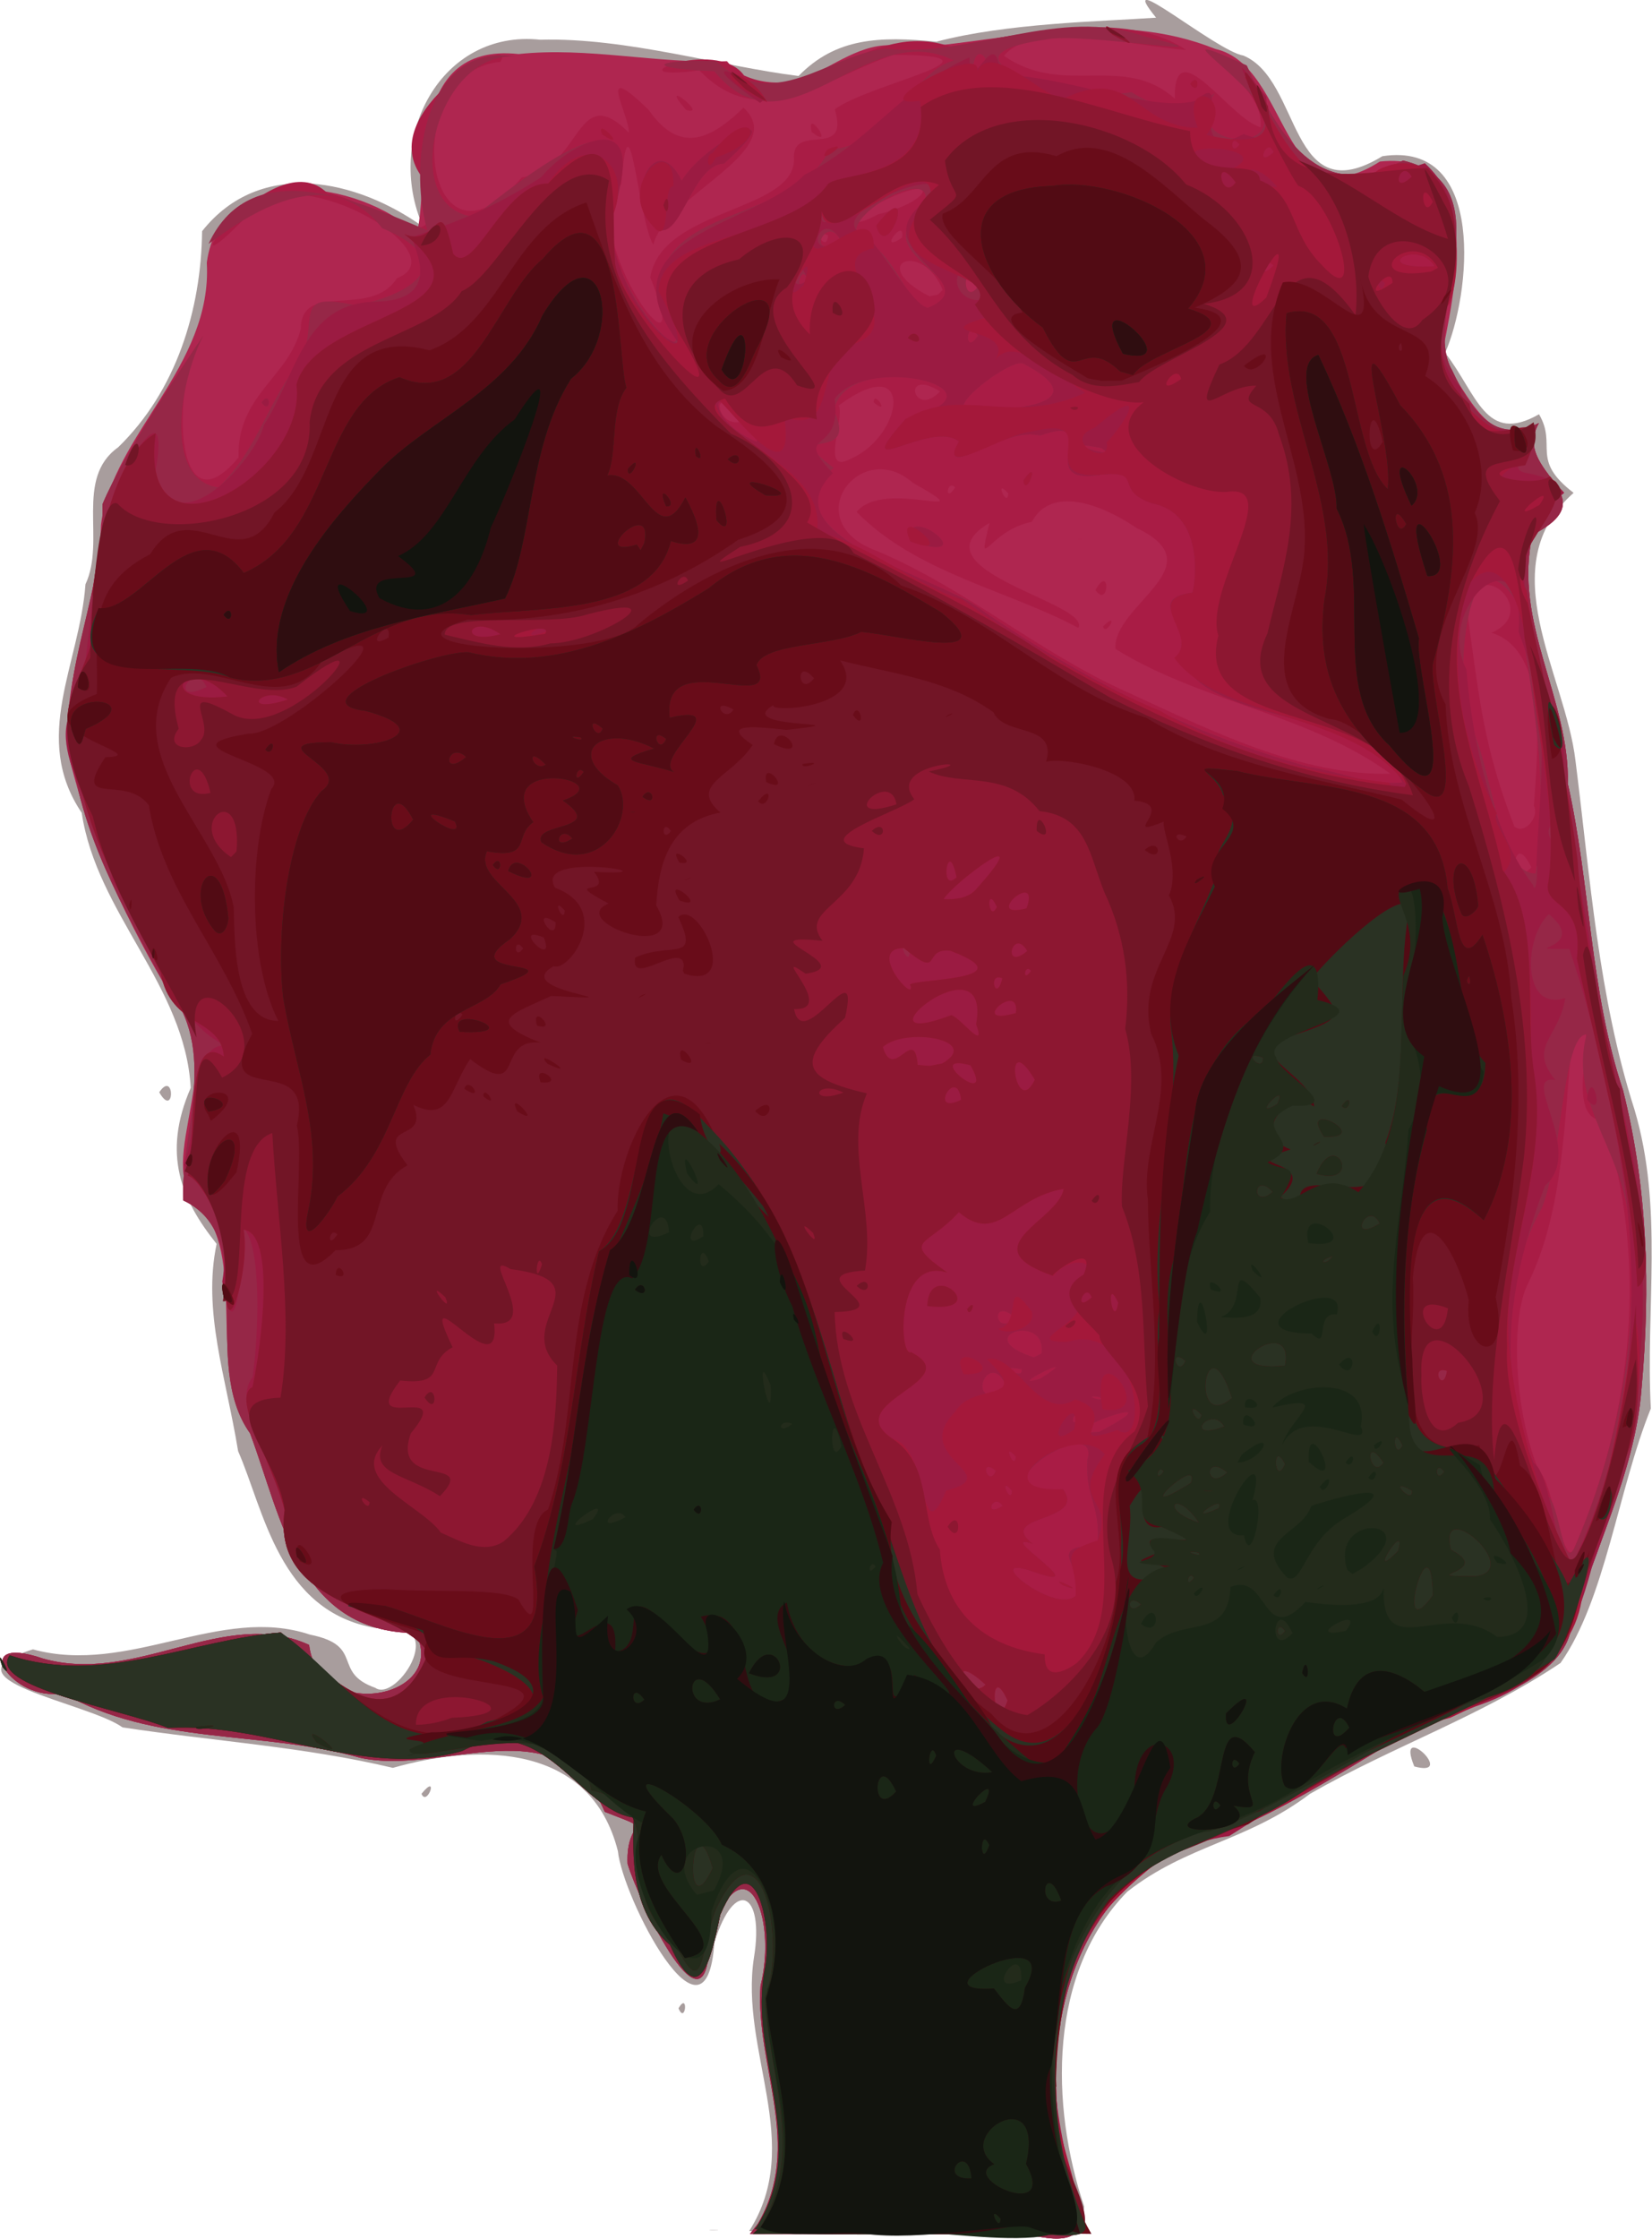
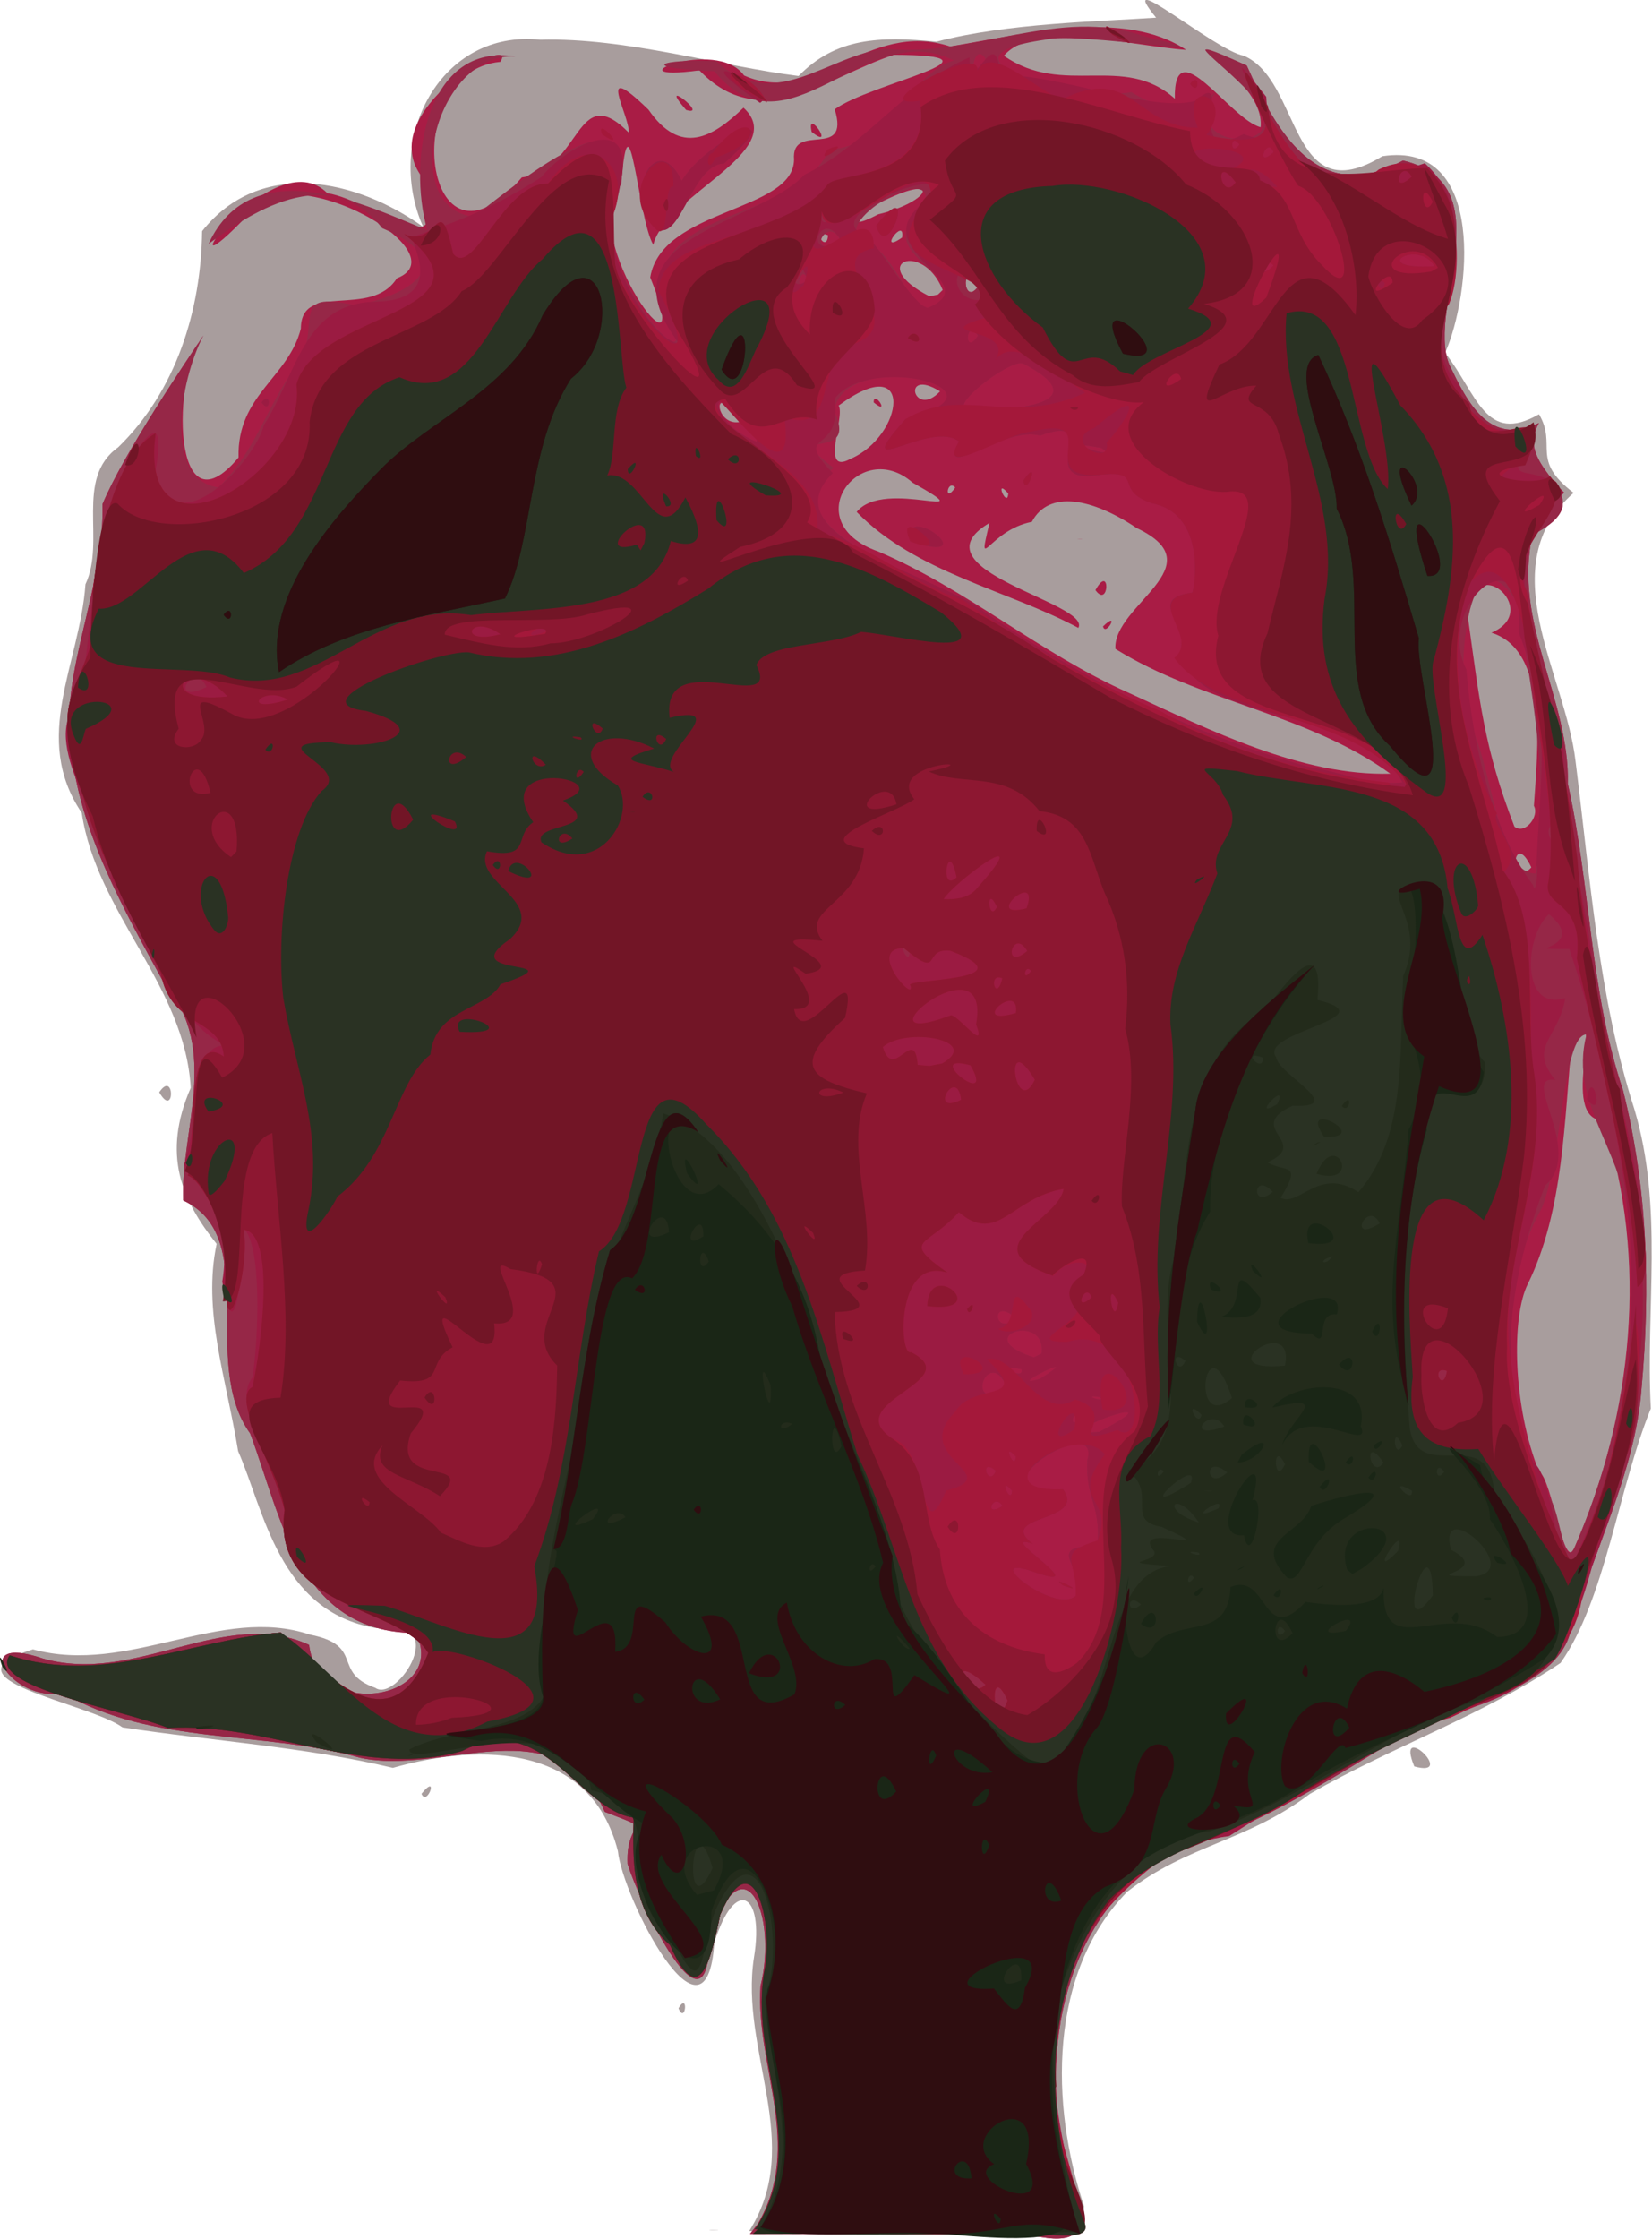
<svg xmlns="http://www.w3.org/2000/svg" xmlns:ns1="http://www.inkscape.org/namespaces/inkscape" xmlns:ns2="http://sodipodi.sourceforge.net/DTD/sodipodi-0.dtd" height="855.595" id="svg2" ns1:version="0.45+devel" ns2:docbase="E:\fichiers\photos" ns2:docname="fleur09.svg" ns2:version="0.32" width="631.537" ns1:output_extension="org.inkscape.output.svg.inkscape" version="1.0" ns1:export-filename="/home/yves/Bureau/openclipart/fleur09.png" ns1:export-xdpi="40" ns1:export-ydpi="40">
  <defs id="defs5">
    <ns1:perspective ns2:type="inkscape:persp3d" id="perspective23" ns1:vp_x="-50 : 600 : 1" ns1:vp_y="0 : 1000 : 0" ns1:vp_z="700 : 600 : 1" ns1:persp3d-origin="300 : 400 : 1" />
  </defs>
  <ns2:namedview bordercolor="#666666" borderopacity="1.0" id="base" ns1:current-layer="svg2" ns1:cx="372.04724" ns1:cy="524.77042" ns1:pageopacity="0.0" ns1:pageshadow="2" ns1:window-height="713" ns1:window-width="1024" ns1:window-x="0" ns1:window-y="0" ns1:zoom="0.35459355" pagecolor="#ffffff" showgrid="false" />
  <g id="g1432" transform="matrix(1.449,0,0,1.449,-250.8,-208.753)">
    <path d="M 360.095,732.233 C 365.315,732.008 360.742,732.422 360.095,732.233 z M 370.75,732.437 C 385.424,709.325 368.109,685.028 372.018,660.202 C 374.779,643.129 366.954,639.007 361.551,656.356 C 359.462,687.779 337.282,644.364 336.108,632.267 C 329.035,604.255 300.284,603.594 276.745,610.297 C 253.243,604.704 229.379,603.267 205.41,599.618 C 196.225,593.037 156.271,586.939 181.776,579.048 C 207.127,585.951 231.152,567.225 254.876,575.162 C 269.445,578.065 260.492,585.077 272.1,589.192 C 277.844,593.297 292.971,569.902 272.152,573.405 C 246.664,569.072 242.737,542.295 235.908,526.783 C 232.688,507.088 226.496,489.847 230.237,472.119 C 220.96,460.495 215.775,448.493 223.4,430.965 C 221.938,404.067 198.561,384.876 194.65,358.443 C 181.25,338.534 194.122,319.251 195.632,298.158 C 201.06,286.655 192.676,270.294 204.26,262.029 C 219.543,247.185 226.141,225.921 226.404,205.037 C 241.845,185.542 267.332,191.45 284.711,203.888 C 274.319,180.35 289.407,151.753 315.604,154.545 C 338.244,153.909 363.472,161.61 383.763,164.109 C 393.669,153.97 405.119,153.606 420.143,155.061 C 438.695,150.162 463.384,149.739 478.095,148.733 C 466.402,134.35 493.964,157.553 501.136,158.729 C 516.601,165.17 512.997,200.369 537.791,185.264 C 565.525,181.022 561.002,222.039 554.358,237.122 C 562.845,248.061 564.959,261.425 579.12,253.315 C 584.002,261.643 576.728,265.235 588.247,274.046 C 566.268,293.43 586.079,321.815 588.747,344.737 C 592.65,375.663 594.771,406.916 604.31,436.702 C 612.046,462.713 607.211,489.082 608.619,515.524 C 599.957,536.957 596.584,565.995 584.787,582.642 C 563.745,596.76 540.539,604.608 518.714,617.138 C 502.002,629.76 486.304,630.572 470.513,642.941 C 449.599,664.255 450.173,699.285 459.111,725.971 C 458.225,741.6 421.201,729.307 406.179,733.169 C 394.376,732.983 382.526,733.302 370.75,732.437 z M 352.095,673.702 C 354.801,669.091 353.957,678.207 352.095,673.702 z M 284.283,617.139 C 289.043,611.304 285.768,620.722 284.283,617.139 z M 546.217,609.924 C 541.004,597.277 557.778,613.078 546.217,609.924 z M 215.095,432.129 C 219.223,425.995 219.245,439.329 215.095,432.129 z" id="path1394" style="fill:#a89d9d" />
-     <path d="M 373.023,730.567 C 385.121,709.811 372.35,689.034 373.731,667.822 C 378.344,649.237 369.383,628.279 360.198,654.895 C 360.31,684.868 341.697,645.624 338.664,635.622 C 338.087,622.94 346.785,627.473 332.64,621.9 C 320.383,593.315 290.14,612.516 268.095,607.631 C 242.393,600.317 213.678,604.508 189.725,590.594 C 176.243,593.164 164.403,574.632 184.429,581.475 C 209.015,588.474 232.372,567.657 254.627,577.869 C 257.266,598.641 291.57,591.875 282.768,574.745 C 251.861,574.566 247.515,544.613 239.073,522.091 C 227.184,502.914 238.877,475.847 225.055,461.202 C 213.398,450.844 234.445,422.465 218.576,407.33 C 206.847,387.779 196.895,366.543 191.625,344.853 C 188.127,324.442 199.218,305.008 199.722,282.452 C 202.77,258.549 229.207,240.791 227.643,213.345 C 231.216,186.487 267.726,191.278 283.006,205.695 C 286.665,192.613 279.447,155.035 309.907,158.321 C 328.252,156.386 346.392,160.94 364.877,160.202 C 380.503,179.644 394.906,150.887 412.595,156.817 C 440.036,154.75 466.976,146.267 493.75,156.981 C 513.514,161.418 510.967,203.381 537.123,186.674 C 566.363,183.577 556.19,223.307 553.381,238.493 C 561.31,248.935 565.485,262.911 579.095,255.643 C 571.622,268.782 597.915,274.537 577.405,285.119 C 572.14,308.198 587.256,328.445 586.712,350.73 C 592.744,377.579 592.502,405.398 601.277,431.577 C 607.787,457.464 608.556,483.757 606.166,510.202 C 604.474,532.953 592.894,553.902 587.11,575.438 C 582.982,588.511 560.509,594.302 547.546,599.188 C 527.293,611.109 505.983,625.689 484.582,631.513 C 456.863,645.037 447.925,678.327 453.009,708.023 C 454.889,721.669 467.918,739.443 443.475,733.117 C 419.301,733.267 395.125,733.178 370.95,733.202 C 371.641,732.324 372.332,731.445 373.023,730.567 z" id="path1392" style="fill:#af2650" />
    <path d="M 373.023,730.567 C 385.121,709.811 372.35,689.034 373.731,667.822 C 378.344,649.237 369.383,628.279 360.198,654.895 C 360.31,684.868 341.697,645.624 338.664,635.622 C 338.087,622.94 346.785,627.473 332.64,621.9 C 320.383,593.315 290.14,612.516 268.095,607.631 C 242.393,600.317 213.678,604.508 189.725,590.594 C 176.243,593.164 164.403,574.632 184.429,581.475 C 209.015,588.474 232.372,567.657 254.627,577.869 C 257.266,598.641 291.57,591.875 282.768,574.745 C 251.861,574.566 247.515,544.613 239.073,522.091 C 225.536,503.211 242.186,470.379 221.425,460.651 C 220.624,442.513 231.193,420.824 216.676,403.917 C 205.812,384.109 193.779,362.96 191.78,340.627 C 188.983,321.027 200.631,299.558 200.134,277.023 C 205.527,263.907 222.517,238.897 226.76,232.53 C 218.361,242.811 218.284,285.976 236.015,264.721 C 235.609,248.184 249.196,243.717 252.461,230.712 C 252.544,217.994 270.906,228.287 277.791,217.461 C 295.66,210.492 245.537,182.317 236.83,202.477 C 215.202,224.504 245.147,180.641 259.441,195.011 C 272.223,197.051 292.297,216.514 284.767,191.201 C 270.545,173.655 310.348,152.027 305.095,160.382 C 277.634,162.865 284.899,221.493 310.754,190.851 C 326.717,188.711 324.933,164.908 338.974,179.046 C 339.283,174.555 329.796,159.056 344.182,173.001 C 352.668,185.245 361.055,180.367 369.24,172.478 C 381.639,183.834 348.468,195.694 345.451,208.629 C 341.376,201.931 339.118,165.632 336.973,192.702 C 324.432,206.459 357.917,249.903 344.639,217.23 C 347.638,198.953 382.417,200.01 382.572,186.174 C 381.744,175.977 397.49,186.475 393.307,172.904 C 402.633,165.988 441.662,158.616 408.863,158.531 C 391.008,164.469 373.806,179.544 357.608,162.619 C 332.846,165.946 362.047,153.611 369.387,163.97 C 388.257,172.427 401.956,149.091 423.777,156.328 C 443.968,152.915 469.818,146.388 486.021,157.223 C 471.663,156.232 446.154,149.189 437.942,158.77 C 453.647,169.778 469.501,157.969 483.03,170.093 C 482.747,151.57 497.688,175.597 505.662,177.614 C 507.159,163.687 474.804,150.062 502,161.343 C 509.917,178.98 520.973,198.705 543.227,186.403 C 570.914,192.929 547.721,227.424 556.204,241.741 C 561.641,253.288 567.554,261.076 579.095,255.643 C 571.622,268.782 597.915,274.537 577.405,285.119 C 572.14,308.198 587.256,328.445 586.712,350.73 C 592.744,377.579 592.502,405.398 601.277,431.577 C 607.787,457.464 608.556,483.757 606.166,510.202 C 604.474,532.953 592.894,553.902 587.11,575.438 C 582.982,588.511 560.509,594.302 547.546,599.188 C 527.293,611.109 505.983,625.689 484.582,631.513 C 456.863,645.037 447.925,678.327 453.009,708.023 C 454.889,721.669 467.918,739.443 443.475,733.117 C 419.301,733.267 395.125,733.178 370.95,733.202 C 371.641,732.324 372.332,731.445 373.023,730.567 z M 588.593,551.952 C 603.847,517.069 608.066,476.181 596.11,439.599 C 583.894,439.251 597.449,407.483 587.872,417.775 C 585.719,439.54 585.714,463.169 576.187,482.645 C 571.809,491.168 572.143,515.044 579.188,532.322 C 582.534,533.71 585.741,559.955 588.593,551.952 z M 577.095,372.824 C 571.987,362.042 571.068,379.275 577.095,372.824 z M 577.772,356.582 C 578.675,342.519 581.895,315.664 566.557,310.934 C 580.626,305.04 560.645,287.949 560.442,307.439 C 563.442,328.789 564.597,341.345 572.638,362.079 C 575.449,364.277 579.286,359.308 577.772,356.582 z M 539.902,348.123 C 518.163,332.318 489.985,329.251 467.363,315.202 C 466.632,303.555 494.058,293.327 472.984,283.333 C 461.347,275.522 449.817,273.146 445.319,281.687 C 433.873,283.907 430.727,296.159 434.142,281.974 C 413.295,294.31 461.132,303.086 457.584,309.657 C 438.832,299.63 414.815,295.145 399.095,279.082 C 406.437,269.925 433.84,282.628 413.841,271.339 C 400.035,259.209 382.991,281.791 404.736,289.486 C 428.266,299.493 447.569,316.454 470.792,326.742 C 492.251,336.598 516.497,348.747 539.902,348.123 z M 464.095,309.261 C 468.772,304.753 464.771,312.16 464.095,309.261 z M 462.095,299.702 C 466.092,292.415 465.747,304.763 462.095,299.702 z M 457.095,286.202 C 459.929,286.249 458.156,286.082 457.095,286.202 z M 439.095,274.202 C 435.182,269.75 438.861,278.389 439.095,274.202 z M 425.095,272.643 C 422.968,270.237 422.035,277.113 425.095,272.643 z M 397.438,265.092 C 411.538,259.093 414.647,236.023 394.347,251.022 C 396.123,254.045 389.313,269.573 397.438,265.092 z M 403.595,250.202 C 403.536,246.65 408.181,253.946 403.595,250.202 z M 368.095,255.389 C 361.171,243.505 361.299,256.365 368.095,255.389 z M 421.095,247.283 C 410.639,240.808 414.131,254.694 421.095,247.283 z M 421.795,220.542 C 416.474,207.249 401.411,213.526 418.276,222.202 L 420.55,221.753 L 421.795,220.542 L 421.795,220.542 z M 431.095,219.671 C 426.579,211.815 427.026,225.301 431.095,219.671 z M 391.542,206.117 C 387.022,204.214 391.223,211.01 391.542,206.117 z M 411.095,206.702 C 411.911,200.913 404.285,211.489 411.095,206.702 z M 415.829,200.602 C 408.92,204.663 415.397,200.116 415.829,200.602 z M 404.811,200.58 C 419.386,197.1 421.471,189.234 404.97,197.644 C 402.012,198.161 393.856,206.255 404.811,200.58 z M 387.226,178.86 C 385.685,172.053 393.755,184.025 387.226,178.86 z M 354.095,173.062 C 346.004,163.733 360.532,175.006 354.095,173.062 z" id="path1390" style="fill:#a91c45" />
    <path d="M 373.023,730.567 C 385.121,709.811 372.35,689.034 373.731,667.822 C 378.344,649.237 369.383,628.279 360.198,654.895 C 360.31,684.868 341.697,645.624 338.664,635.622 C 338.087,622.94 346.785,627.473 332.64,621.9 C 320.383,593.315 290.14,612.516 268.095,607.631 C 242.393,600.317 213.678,604.508 189.725,590.594 C 176.243,593.164 164.403,574.632 184.429,581.475 C 209.015,588.474 232.372,567.657 254.627,577.869 C 257.266,598.641 291.57,591.875 282.768,574.745 C 251.861,574.566 247.515,544.613 239.073,522.091 C 225.536,503.211 242.186,470.379 221.425,460.651 C 220.624,442.513 231.193,420.824 216.676,403.917 C 205.812,384.109 193.779,362.96 191.78,340.627 C 188.983,321.027 200.631,299.558 200.134,277.023 C 205.528,263.91 222.518,238.887 226.761,232.533 C 220.42,244.663 216.158,270.606 230.721,272.614 C 241.406,262.217 243.274,250.314 253.095,238.159 C 256.61,226.948 250.717,221.043 267.078,224.617 C 282.719,221.455 294.253,212.871 273.91,204.235 C 258.628,184.69 235.048,203.484 228.095,208.394 C 239.795,183.252 270.259,198.455 285.803,204.789 C 280.533,186.024 285.671,155.229 309.032,158.943 C 287.756,157.953 278.131,199.058 298.095,201.214 C 311.066,191.248 345.557,162.476 335.223,199.428 C 327.991,215.03 363.997,254.972 346.836,220.664 C 348.496,197.494 382.758,202.971 391.951,183.398 C 406.873,183.292 414.207,162.43 424.763,160.039 C 401.286,148.178 381.073,186.742 361.535,162.86 C 340.975,162.015 347.126,159.539 362.082,160.206 C 377.216,174.299 391.414,158.55 406.672,156.923 C 429.547,159.379 452.864,145.645 474.806,153.614 C 503.35,160.462 457.804,152.261 448.854,154.527 C 415.481,159.368 458.921,171.043 471.565,168.354 C 482.259,174.898 487.511,172.642 493.554,168.667 C 483.018,184.296 518.02,185.248 502.78,168.57 C 494.141,159.267 482.064,152.236 502,161.343 C 509.917,178.98 520.973,198.705 543.227,186.403 C 570.914,192.929 547.721,227.424 556.204,241.741 C 561.641,253.288 567.554,261.076 579.095,255.643 C 571.622,268.782 597.915,274.537 577.405,285.119 C 572.14,308.198 587.256,328.445 586.712,350.73 C 592.744,377.579 592.502,405.398 601.277,431.577 C 607.787,457.464 608.556,483.757 606.166,510.202 C 604.474,532.953 592.894,553.902 587.11,575.438 C 582.982,588.511 560.509,594.302 547.546,599.188 C 527.293,611.109 505.983,625.689 484.582,631.513 C 456.863,645.037 447.925,678.327 453.009,708.023 C 454.889,721.669 467.918,739.443 443.475,733.117 C 419.301,733.267 395.125,733.178 370.95,733.202 C 371.641,732.324 372.332,731.445 373.023,730.567 z M 456.865,564.952 C 460.083,557.37 447.711,551.851 462.671,551.729 C 463.414,540.065 459.459,539.838 459.952,529.17 C 463.9,515.535 426.687,538.999 453.508,536.81 C 460.114,545.622 435.575,543.501 445.535,551.202 C 434.808,547.684 462.567,564.494 446.095,558.702 C 430.476,553.113 451.312,570.015 456.865,564.952 z M 453.595,562.202 C 448.959,558.93 461.024,564.899 453.595,562.202 z M 588.593,551.952 C 599.568,526.615 605.193,498.18 603.151,470.612 C 602.854,448.041 586.666,436.157 591.657,416.89 C 585.332,416.782 585.115,450.029 579.891,462.61 C 566.939,485.825 570.399,514.595 580.99,538.309 C 584.697,539.622 585.3,559.317 588.593,551.952 z M 437.595,541.202 C 435.13,537.436 432.349,544.676 437.595,541.202 z M 440.095,537.202 C 436.182,532.75 439.861,541.389 440.095,537.202 z M 435.845,531.952 C 431.182,528.096 433.771,536.767 435.845,531.952 z M 441.095,528.202 C 437.182,523.75 440.861,532.389 441.095,528.202 z M 463.169,521.664 C 486.965,509.094 445.75,523.654 463.169,521.664 z M 458.095,517.643 C 455.968,515.237 455.035,522.113 458.095,517.643 z M 463.283,512.519 C 457.692,511.656 465.002,514.233 463.283,512.519 z M 439.006,510.567 C 434.147,497.756 426.64,517.121 439.006,510.567 z M 447.457,507.702 C 460.8,499.338 437.123,510.812 447.457,507.702 z M 442.585,505.186 C 435.285,503.534 443.35,508.426 442.585,505.186 z M 447.895,501.002 C 449.344,489.958 428.442,496.452 445.836,502.049 L 447.895,501.002 L 447.895,501.002 z M 441.095,491.702 C 434.249,485.55 435.291,497.036 441.095,491.702 z M 578.201,374.452 C 582.023,350.293 577.195,326.889 573.547,303.3 C 559.668,280.956 556.929,324.152 560.566,334.463 C 567.072,345.863 567.922,374.407 578.201,374.452 z M 543.095,350.389 C 532.123,329.227 483.716,335.648 484.781,313.561 C 485.721,308.215 476.003,301.86 487.666,300.371 C 488.693,297.099 490.589,279.413 477.095,276.822 C 466.38,273.106 475.355,268.113 463.76,269.241 C 444.536,272.622 465.091,252.543 447.468,258.957 C 438.104,256.157 420.316,271.74 426.089,260.485 C 418.46,254.524 396.45,272.062 412.008,254.591 C 444.013,247.012 396.025,234.957 393.111,252.421 C 400.065,266.81 377.987,255.944 393.014,267.447 C 374.991,283.115 415.354,295.61 428.477,302.45 C 455.714,321.787 486.115,337.235 518.42,346.33 C 526.418,347.531 535.334,351.481 543.095,350.389 z M 413.252,286.831 C 410.986,275.397 433.756,293.432 413.252,286.831 L 413.252,286.831 z M 443.095,270.761 C 447.931,263.902 443.679,275.793 443.095,270.761 z M 463.595,262.202 C 450.44,259.639 469.591,265.89 463.595,262.202 z M 371.207,258.092 C 360.159,241.441 358.821,254.893 372.648,260.574 L 372.832,260.088 L 371.207,258.092 L 371.207,258.092 z M 431.628,252.15 C 442.37,252.28 462.047,249.911 443.075,239.951 C 439.863,238.189 418.062,254.797 431.628,252.15 z M 431.095,232.619 C 427.858,227.536 427.256,238.469 431.095,232.619 z M 417.859,225.275 C 435.393,218.97 400.805,211.542 416.073,200.174 C 424.004,184.464 390.923,202.42 400.835,207.593 C 409.157,210.085 412.247,224.828 417.859,225.275 z M 404.272,203.559 C 415.543,189.111 407.196,214.234 404.272,203.559 z M 431.095,219.671 C 426.579,211.815 427.026,225.301 431.095,219.671 z M 386.095,217.643 C 384.379,213.144 382.341,222.631 386.095,217.643 z M 509.095,214.202 C 507.36,209.75 503.968,218.876 509.095,214.202 z M 551.553,214.271 C 547.092,206.771 533.477,215.378 551.553,214.271 z M 394.943,207.687 C 391.315,199.861 385.076,213.24 394.943,207.687 z M 509.095,184.202 C 507.36,179.75 503.968,188.876 509.095,184.202 z M 500.095,182.202 C 497.54,178.614 497.54,185.789 500.095,182.202 z M 433.095,159.547 C 429.336,153.705 428.152,171.116 433.095,159.547 z M 242.095,250.202 C 244.65,246.614 244.65,253.789 242.095,250.202 z M 345.095,203.412 C 337.994,194.062 346.377,178.318 352.947,191.743 C 359.01,181.415 383.493,169.742 364.1,187.199 C 354.991,187.464 352.366,210.614 345.095,203.412 z M 487.095,166.202 C 489.65,162.615 489.65,169.789 487.095,166.202 z" id="path1388" style="fill:#962747" />
    <path d="M 372.755,731.304 C 386.786,709.028 370.323,686.318 374.888,663.248 C 377.171,651.173 371.787,628.74 363.095,649.044 C 360.551,661.234 357.574,674.431 349.852,657.027 C 338.235,646.975 340.384,629.533 340.242,623.415 C 326.062,621.557 316.316,594.638 295.006,605.854 C 269.136,613.313 243.91,598.184 217.435,599.773 C 205.263,594.817 169.618,588.912 175.643,580.607 C 200.017,588.716 224.023,576.367 247.17,574.603 C 258.098,584.381 275.78,605.573 286.068,580.007 C 278.573,567.425 244.56,568.688 248.178,542.306 C 243.762,526.616 234.361,514.187 239.715,507.27 C 241.376,495.941 242.121,472.535 237.335,467.969 C 237.171,475.781 235.395,503.251 231.729,482.064 C 234.54,465.379 225.593,457.036 221.604,451.274 C 226.51,436.807 223.146,419.609 232.595,419.772 C 219.563,414.13 211.781,391.844 202.683,376.152 C 201.488,361.63 183.003,339.57 193.817,329.342 C 197.267,312.995 197.257,289.975 203.481,273.637 C 206.156,266.719 218.015,246.163 214.132,268.283 C 218.938,289.34 240.698,265.139 242.689,256.202 C 251.3,243.058 253.056,224.107 271.921,223.634 C 292.328,223.37 280.122,206.348 282.104,206.511 C 290.662,203.409 300.768,200.512 315.875,190.807 C 323.266,181.703 342.849,172.042 335.985,195.599 C 329.498,209.396 345.063,234.085 352.23,234.652 C 330.843,206.207 372.489,203.749 385.286,190.181 C 401.896,182.098 411.413,166.796 428.871,159.187 C 428.992,171.304 435.82,148.623 436.948,163.827 C 453.32,163.758 477.424,173.942 488.491,170.641 C 499.308,161.101 484.305,188.252 501.218,179.414 C 518.935,187.012 488.168,145.526 507.152,169.588 C 508.231,193.427 531.94,193.061 549.009,187.112 C 568.912,205.694 542.85,229.969 558.502,246.384 C 559.036,261.008 580.386,257.582 577.057,257.274 C 568.483,275.147 577.135,264.047 585.783,274.023 C 565.138,291.248 580.453,320.646 585.601,340.982 C 585.514,363.685 593.152,386.649 594.527,409.772 C 600.541,433.237 607.597,457.838 606.483,482.065 C 606.954,508.217 602.293,532.845 593.102,557.246 C 588.231,575.415 582.326,587.411 562.473,594.056 C 539.778,602.659 518.2,614.943 497.393,628.278 C 476.313,630.891 455.781,650.177 453.298,673.528 C 446.542,692.104 457.679,721.673 458.09,733.202 C 429.509,732.673 400.221,734.497 372.212,731.921 L 372.755,731.304 L 372.755,731.304 z M 438.912,592.529 C 433.562,580.863 435.246,603.237 438.912,592.529 z M 433.087,588.345 C 422.022,578.256 428.57,593.361 433.087,588.345 z M 456.865,564.952 C 460.083,557.37 447.711,551.851 462.671,551.729 C 463.414,540.065 459.459,539.838 459.952,529.17 C 463.9,515.535 426.687,538.999 453.508,536.81 C 460.114,545.622 435.575,543.501 445.535,551.202 C 434.808,547.684 462.567,564.494 446.095,558.702 C 430.476,553.113 451.312,570.015 456.865,564.952 z M 453.595,562.202 C 448.959,558.93 461.024,564.899 453.595,562.202 z M 589.452,553.202 C 602.947,524.247 605.678,491.126 602.11,459.702 C 599.005,437.657 594.096,414.856 587.12,394.351 C 571.464,394.292 593.111,394.618 581.733,385.157 C 575.042,391.251 574.515,411.034 586.06,407.264 C 584.265,418.004 576.13,419.936 583.421,428.903 C 573.75,427.3 591.328,447.628 580.72,456.737 C 571.835,479.846 567.051,505.814 577.728,529.927 C 583.416,533.117 584.643,569.366 589.452,553.202 z M 591.76,434.029 C 592.939,424.384 596.872,440.133 591.76,434.029 z M 437.595,541.202 C 435.13,537.436 432.349,544.676 437.595,541.202 z M 440.095,537.202 C 436.182,532.75 439.861,541.389 440.095,537.202 z M 435.845,531.952 C 431.182,528.096 433.771,536.767 435.845,531.952 z M 441.095,528.202 C 437.182,523.75 440.861,532.389 441.095,528.202 z M 566.699,525.473 C 564.958,527.31 567.834,529.154 566.699,525.473 z M 463.169,521.664 C 486.965,509.094 445.75,523.654 463.169,521.664 z M 458.095,517.643 C 455.968,515.237 455.035,522.113 458.095,517.643 z M 463.283,512.519 C 457.692,511.656 465.002,514.233 463.283,512.519 z M 439.006,510.567 C 434.147,497.756 426.64,517.121 439.006,510.567 z M 447.457,507.702 C 460.8,499.338 437.123,510.812 447.457,507.702 z M 554.845,505.618 C 550.252,503.997 553.792,511.989 554.845,505.618 z M 442.585,505.186 C 435.285,503.534 443.35,508.426 442.585,505.186 z M 447.895,501.002 C 449.344,489.958 428.442,496.452 445.836,502.049 L 447.895,501.002 L 447.895,501.002 z M 441.095,491.702 C 434.249,485.55 435.291,497.036 441.095,491.702 z M 230.345,426.785 C 227.538,421.625 227.298,431.453 230.345,426.785 z M 413.095,395.202 C 409.182,390.75 412.861,399.389 413.095,395.202 z M 578.414,372.75 C 579.397,348.664 582.675,333.441 573.706,310.704 C 575.835,283.241 551.368,303.642 559.963,320.651 C 561.537,340.374 566.9,363.38 577.475,377.396 C 578.63,381.227 578.924,370.024 578.414,372.75 z M 585.095,374.202 C 581.182,369.75 584.861,378.389 585.095,374.202 z M 582.676,361.449 C 579.541,363.268 584.618,370.083 582.676,361.449 z M 543.095,350.389 C 532.123,329.227 483.716,335.648 484.781,313.561 C 485.721,308.215 476.003,301.86 487.666,300.371 C 488.693,297.099 490.589,279.413 477.095,276.822 C 466.38,273.106 475.355,268.113 463.76,269.241 C 444.536,272.622 465.091,252.543 447.468,258.957 C 438.104,256.157 420.316,271.74 426.089,260.485 C 418.46,254.524 396.45,272.062 412.008,254.591 C 441.583,247.004 402.267,237.065 393.297,249.221 C 395.372,264.386 381.797,257.325 392.799,268.831 C 375.5,285.85 421.139,295.866 433.095,305.676 C 459.137,323.339 487.901,337.853 518.42,346.33 C 526.418,347.531 535.334,351.481 543.095,350.389 z M 413.252,286.831 C 410.986,275.397 433.756,293.432 413.252,286.831 L 413.252,286.831 z M 443.095,270.761 C 447.931,263.902 443.679,275.793 443.095,270.761 z M 227.564,325.252 C 224.268,317.732 216.96,330.477 227.564,325.252 z M 463.595,262.202 C 450.44,259.639 469.591,265.89 463.595,262.202 z M 371.207,258.092 C 360.159,241.441 358.821,254.893 372.648,260.574 L 372.832,260.088 L 371.207,258.092 L 371.207,258.092 z M 431.628,252.15 C 442.37,252.28 462.047,249.911 443.075,239.951 C 439.863,238.189 418.062,254.797 431.628,252.15 z M 431.095,232.619 C 427.858,227.536 427.256,238.469 431.095,232.619 z M 417.859,225.275 C 434.03,218.5 400.608,210.344 416.655,197.564 C 430.931,184.525 386.532,200.579 401.558,206.233 C 405.646,209.465 413.706,224.429 417.859,225.275 z M 404.272,203.559 C 415.543,189.111 407.196,214.234 404.272,203.559 z M 435.095,222.5 C 423.403,204.913 421.362,227.438 435.095,222.5 z M 386.08,217.952 C 382.855,207.24 379.771,223.098 386.08,217.952 z M 509.095,214.202 C 507.36,209.75 503.968,218.876 509.095,214.202 z M 551.553,214.271 C 547.092,206.771 533.477,215.378 551.553,214.271 z M 395.027,207.604 C 389.639,198.014 384.312,213.658 395.027,207.604 z M 393.501,200.587 C 390.61,192.885 386.92,207.876 393.501,200.587 L 393.501,200.587 z M 509.095,184.202 C 507.36,179.75 503.968,188.876 509.095,184.202 z M 500.095,182.202 C 497.54,178.614 497.54,185.789 500.095,182.202 z M 242.095,250.202 C 244.65,246.614 244.65,253.789 242.095,250.202 z M 345.095,203.412 C 337.994,194.062 346.377,178.318 352.947,191.743 C 359.01,181.415 383.493,169.742 364.1,187.199 C 354.991,187.464 352.366,210.614 345.095,203.412 z M 373.6,171.195 C 349.384,154.315 379.735,167.638 373.6,171.195 z M 487.095,166.202 C 489.65,162.615 489.65,169.789 487.095,166.202 z M 466.595,153.202 C 459.062,145.784 479.813,160.701 466.595,153.202 z" id="path1386" style="fill:#9b1b42" />
    <path d="M 372.755,731.304 C 386.786,709.028 370.323,686.318 374.888,663.248 C 377.171,651.173 371.787,628.74 363.095,649.044 C 360.551,661.234 357.574,674.431 349.852,657.027 C 338.235,646.975 340.384,629.533 340.242,623.415 C 326.062,621.557 316.316,594.638 295.006,605.854 C 269.136,613.313 243.91,598.184 217.435,599.773 C 205.263,594.817 169.618,588.912 175.643,580.607 C 200.017,588.716 224.023,576.367 247.17,574.603 C 258.098,584.381 275.78,605.573 286.068,580.007 C 278.573,567.425 244.56,568.688 248.178,542.306 C 244.882,529.466 234.044,512.676 239.694,509.857 C 242.034,499.198 245.885,469.262 237.354,468.371 C 239.255,479.016 231.956,502.393 232.784,480.488 C 233.328,467.181 225.981,455.038 222.653,454.104 C 225.014,445.128 221.719,415.324 232.147,422.715 C 231.463,412.423 218.084,415.263 215.497,400.648 C 206.129,381.769 194.651,362.195 192.648,341.201 C 185.698,327.561 201.561,317.994 197.411,300.601 C 199.449,285.366 203.452,264.353 214.155,258.321 C 209.083,295.557 254.347,269.309 251.307,245.481 C 256.266,226.178 306.498,226.918 279.722,205.787 C 288.896,209.855 288.744,193.336 292.654,211.009 C 298.018,217.501 306.004,192.148 317.65,192.482 C 328.419,176.586 341.879,188.195 333.618,203.346 C 329.543,218.388 364.66,254.401 346.851,220.869 C 347.421,204.768 380.184,208.283 391.394,192.794 C 394.088,189.643 419.386,191.234 415.786,170.62 C 399.92,173.108 432.158,155.105 430.938,162.797 C 434.681,154.954 448.447,169.856 453.637,170.134 C 471.9,161.084 472.669,177.654 489.095,177.78 C 483.874,164.183 499.586,168.941 491.378,179.672 C 507.413,183.278 511.777,179.184 501.509,164.5 C 503.977,160.912 516.275,205.842 536.865,188.762 C 556.353,179.472 560.556,211.836 555.399,224.225 C 544.016,238.336 566.979,264.828 577.057,257.274 C 579.419,268.003 557.654,271.143 577.644,271.138 C 595.662,266.701 568.986,288.335 575.866,299.814 C 579.334,323.592 586.134,343.63 588.736,367.44 C 591.214,392.645 596.542,417.137 602.085,441.731 C 603.785,453.788 610.74,480.092 605.066,483.466 C 603.572,453.966 595.305,425.429 589.095,396.846 C 591.011,380.841 579.804,383.884 581.632,376.47 C 584.273,362.363 578.869,338.696 576.978,321.147 C 576.164,310.987 570.941,285.69 560.281,298.394 C 554.021,320.186 559.749,342.121 568.037,358.644 C 565.673,361.423 575.533,368.367 569.871,374.018 C 578.679,386.386 576.542,412.537 577.199,429.167 C 582.422,453.955 567.403,478.155 571.76,503.302 C 573.193,519.597 583.192,551.799 588.062,556.702 C 599.22,538.962 602.377,499.921 604.852,493.215 C 608.734,517.546 598.005,540.077 590.75,562.5 C 589.707,582.364 572.539,589.078 555.732,597.071 C 531.738,602.934 512.436,625.917 487.824,628.458 C 469.945,640.549 451.407,656.565 452.245,681.615 C 444.886,697.106 462.929,727.154 456.621,733.202 C 428.529,732.676 399.73,734.497 372.212,731.921 L 372.755,731.304 L 372.755,731.304 z M 438.912,592.529 C 433.562,580.863 435.246,603.237 438.912,592.529 z M 433.087,588.345 C 422.022,578.256 428.57,593.361 433.087,588.345 z M 456.865,564.952 C 457.457,555.533 451.314,553.81 462.595,550.362 C 467.485,538.81 454.674,540.697 464.564,527.604 C 456.581,518.103 430.351,537.843 453.508,536.81 C 460.114,545.622 435.575,543.501 445.535,551.202 C 434.808,547.684 462.567,564.494 446.095,558.702 C 430.476,553.113 451.312,570.015 456.865,564.952 z M 453.595,562.202 C 448.959,558.93 461.024,564.899 453.595,562.202 z M 419.095,547.002 C 415.857,547.762 418.946,545.101 419.095,547.002 z M 422.702,537.202 C 438.984,532.901 412.842,528.687 425.089,516.405 C 429.67,508.411 445.743,514.3 433.439,502.525 C 440.991,500.562 447.007,519.287 456.74,513.137 C 469.495,516.913 452.438,526.42 467.948,521.213 C 476.602,526.994 473.34,492.225 454.689,497.942 C 440.122,498.11 465.687,491.312 455.089,485.096 C 466.655,475.699 455.057,474.922 451.012,480.566 C 428.742,472.972 452.384,466.029 453.691,457.614 C 439.948,459.874 436.401,472.472 426.038,463.754 C 417.746,473.043 410.45,470.752 423.059,479.71 C 409.305,475.233 410.276,502.096 413.429,500.667 C 428.697,508.376 393.753,513.91 408.754,523.627 C 418.295,525.778 415.413,554.332 422.702,537.202 z M 463.962,515.736 C 460.07,493.376 480,518.352 463.962,515.736 L 463.962,515.736 z M 427.345,506.496 C 422.125,496.204 440.837,506.714 427.345,506.496 z M 436.429,494.48 C 442.975,493.755 437.517,479.276 445.286,489.994 C 446.573,494.353 438.588,496.382 436.429,494.48 z M 428.22,489.327 C 431.202,485.704 429.044,492.3 428.22,489.327 L 428.22,489.327 z M 417.735,488.508 C 418.148,475.469 435.377,490.664 417.735,488.508 z M 437.595,541.202 C 435.13,537.436 432.349,544.676 437.595,541.202 z M 440.095,537.202 C 436.182,532.75 439.861,541.389 440.095,537.202 z M 435.845,531.952 C 431.182,528.096 433.771,536.767 435.845,531.952 z M 441.095,528.202 C 437.182,523.75 440.861,532.389 441.095,528.202 z M 566.699,525.473 C 564.958,527.31 567.834,529.154 566.699,525.473 z M 456.498,521.045 C 458.809,508.495 445.976,528.626 456.498,521.045 z M 554.845,505.618 C 550.252,503.997 553.792,511.989 554.845,505.618 z M 468.095,487.619 C 464.423,479.781 466.881,495.511 468.095,487.619 z M 461.095,486.202 C 459.36,481.75 455.968,490.876 461.095,486.202 z M 426.655,434.106 C 425.513,424.847 417.692,438.511 426.655,434.106 z M 429.126,425.022 C 415.735,421.344 436.149,437.291 429.126,425.022 z M 446.095,428.809 C 437.492,414.376 440.998,439.64 446.095,428.809 z M 230.345,426.785 C 227.538,421.625 227.298,431.453 230.345,426.785 z M 421.69,424.527 C 432.252,418.336 412.024,414.821 406.002,420.202 C 408.805,429.596 414.323,414.169 415.206,424.912 L 418.333,425.175 L 421.69,424.527 L 421.69,424.527 z M 430.612,414.221 C 434.834,390.37 396.683,421.964 423.726,411.909 C 425.171,410.723 433.695,422.43 430.612,414.221 z M 441.095,411.223 C 442.338,402.401 427.958,415.036 441.095,411.223 z M 413.295,404.002 C 410.741,402.117 445.472,403.039 423.866,394.823 C 416.164,393.836 422.042,402.831 411.547,394.095 C 401.471,394.172 414.692,408.925 413.295,404.002 z M 437.515,402.072 C 433.549,400.283 435.886,408.989 437.515,402.072 z M 445.095,400.143 C 443.439,397.909 442.595,403.567 445.095,400.143 L 445.095,400.143 z M 444.095,394.869 C 440.242,388.307 437.24,400.578 444.095,394.869 z M 443.92,383.612 C 447.773,372.848 431.74,386.776 443.92,383.612 z M 436.095,383.261 C 433.08,376.724 433.806,387.848 436.095,383.261 z M 430.947,378.193 C 447.444,359.731 424.131,377.288 422.064,381.196 C 425.249,381.314 428.796,380.97 430.947,378.193 z M 425.448,375.441 C 423.253,364.173 420.731,380.07 425.448,375.441 z M 544.023,350.952 C 529.759,331.492 494.879,334.018 482.88,317.569 C 489.995,312 474.054,302.14 487.666,300.371 C 488.693,297.099 490.589,279.413 477.095,276.822 C 466.613,273.385 475.18,268.124 463.76,269.241 C 444.609,270.867 465.472,253.025 445.24,257.873 C 438.099,258.428 419.963,270.726 426.089,260.485 C 418.468,254.517 396.461,272.066 411.996,254.599 C 427.025,245.637 439.625,256.692 459.35,247.67 C 448.913,240.381 440.039,232.846 435.604,239.109 C 441.462,230.138 416.824,232.657 432.85,227.931 C 442.254,213.756 397.552,217.144 418.595,196.794 C 420.399,180.163 390.526,212.81 389.863,199.765 C 380.207,224.433 404.004,193.033 403.613,209.546 C 387.683,212.621 417.254,231.075 395.39,235.542 C 388.621,243.901 393.083,258.341 380.011,254.131 C 384.203,283.128 352.546,231.38 363.758,255.112 C 374.614,264.648 390.468,270.632 388.663,284.352 C 402.411,287.47 413.413,297.99 426.976,302.204 C 443.998,314.357 460.35,323.612 479.261,331.599 C 497.045,342.134 518.495,348.238 539.581,350.465 C 540.229,352.257 543.278,353.153 544.023,350.952 z M 413.252,286.831 C 408.354,275.976 426.915,292.327 413.252,286.831 z M 443.095,270.761 C 447.931,263.902 443.679,275.793 443.095,270.761 z M 412.595,233.202 C 415.061,229.436 417.842,236.676 412.595,233.202 z M 404.272,203.559 C 415.543,189.111 407.196,214.234 404.272,203.559 z M 249.012,328.56 C 241.999,324.541 236.052,332.744 249.012,328.56 L 249.012,328.56 z M 233.095,327.744 C 222.365,315.87 213.051,330.011 233.095,327.744 z M 305.095,311.327 C 296.972,305.485 293.343,314.485 305.095,311.327 z M 318.095,310.202 C 316.289,307.061 308.119,314.483 318.095,310.202 z M 465.054,260.76 C 469.217,256.585 477.543,243.607 461.855,256.893 C 452.635,260.317 466.457,267.611 465.054,260.76 z M 359.095,244.733 C 355.304,240.278 357.233,249.808 359.095,244.733 z M 385.125,219.202 C 389.703,204.805 376.833,227.757 385.125,219.202 z M 538.459,218.708 C 534.743,215.068 537.36,223.418 538.459,218.708 z M 509.095,214.085 C 504.374,209.981 503.338,219.74 509.095,214.085 z M 551.553,214.271 C 547.092,206.771 533.477,215.378 551.553,214.271 z M 510.095,193.376 C 501.31,183.037 497.164,193.466 510.095,193.376 z M 499.095,192.171 C 492.953,183.862 495.194,197.673 499.095,192.171 z M 545.524,190.688 C 542.605,185.347 539.592,196.174 545.524,190.688 z M 498.374,188.479 C 511.416,182.125 472.237,180.622 495.679,189.132 L 498.374,188.479 L 498.374,188.479 z M 509.095,184.202 C 507.36,179.75 503.968,188.876 509.095,184.202 z M 500.095,182.202 C 497.54,178.614 497.54,185.789 500.095,182.202 z M 345.095,203.412 C 335.265,192.793 351.278,178.279 350.736,193.202 C 347.584,192.722 350.6,210.451 345.095,203.412 z M 361.107,184.452 C 370.531,171.234 377.456,180.456 361.867,185.646 C 359.521,190.547 359.233,184.518 361.107,184.452 z M 391.357,183.511 C 399.209,180.087 387.591,188.735 391.357,183.511 z M 331.968,179.515 C 329.862,174.241 339.5,184.648 331.968,179.515 z M 372.123,169.258 C 358.721,162.12 369.911,160.879 375.535,171.072 L 372.123,169.258 L 372.123,169.258 z M 487.095,166.202 C 489.65,162.615 489.65,169.789 487.095,166.202 z M 466.595,153.202 C 459.062,145.784 479.813,160.701 466.595,153.202 z" id="path1384" style="fill:#a4183a" />
    <path d="M 372.755,731.304 C 386.786,709.028 370.323,686.318 374.888,663.248 C 377.171,651.173 371.787,628.74 363.095,649.044 C 360.551,661.234 357.574,674.431 349.852,657.027 C 338.235,646.975 340.384,629.533 340.242,623.415 C 326.062,621.557 316.316,594.638 295.006,605.854 C 269.136,613.313 243.91,598.184 217.435,599.773 C 205.263,594.817 169.618,588.912 175.643,580.607 C 200.017,588.716 224.023,576.367 247.17,574.603 C 258.098,584.381 275.78,605.573 286.068,580.007 C 278.573,567.425 244.56,568.688 248.178,542.306 C 244.882,529.466 234.044,512.676 239.694,509.857 C 242.034,499.198 245.885,469.262 237.354,468.371 C 239.255,479.016 231.956,502.393 232.784,480.488 C 233.328,467.181 225.981,455.038 222.653,454.104 C 225.014,445.128 221.719,415.324 232.147,422.715 C 231.463,412.423 218.084,415.263 215.497,400.648 C 206.129,381.769 194.651,362.195 192.648,341.201 C 185.698,327.561 201.561,317.994 197.411,300.601 C 199.449,285.366 203.452,264.353 214.155,258.321 C 209.083,295.557 254.347,269.309 251.307,245.481 C 256.266,226.178 306.498,226.918 279.722,205.787 C 288.896,209.855 288.744,193.336 292.654,211.009 C 298.018,217.501 306.004,192.148 317.65,192.482 C 338.278,171.162 334.201,198.75 335.342,212.85 C 335.417,224.508 370.542,262.142 352.28,232.046 C 336.428,204.968 380.028,208.55 391.394,192.794 C 393.712,189.35 418.197,191.829 415.997,172.269 C 434.828,159.143 465.06,174.538 487.072,178.646 C 487.043,193.747 504.987,184.65 505.51,191.633 C 515.184,195.415 513.061,205.329 521.802,213.94 C 534.258,227.707 524.583,195.853 515.616,193.083 C 510.075,185.317 492.307,145.797 507.624,172.112 C 509.741,197.431 535.19,188.279 549.673,188.423 C 569.474,208.551 540.515,233.042 560.79,250.564 C 563.112,268.31 585.201,244.943 575.495,266.77 C 558.632,269.098 578.02,272.855 582.024,269.665 C 590.034,278.282 567.613,289.241 576.09,303.114 C 581.093,326.482 586.004,346.848 589.269,370.696 C 591.066,395.97 597.986,420.1 602.57,444.838 C 604.493,455.739 610.449,481.169 605.066,483.466 C 603.572,453.966 595.305,425.429 589.095,396.846 C 591.011,380.841 579.804,383.884 581.632,376.47 C 583.84,359.751 579.243,332.806 575.318,312.424 C 573.835,299.083 572.493,275.377 561.096,297.683 C 550.95,322.97 564.466,348.885 569.53,373.538 C 579.915,386.856 575.112,410.676 577.855,427.216 C 581.653,451.182 569.776,474.996 570.692,499.317 C 569.562,517.532 584.064,549.143 587.943,556.989 C 598.679,535.362 602.199,511.711 604.707,487.974 C 604.34,501.18 607.735,517.528 600.948,530.726 C 595.714,547.642 589.963,567.303 583.236,581.617 C 562.223,595.223 539.548,602.857 518.205,615.58 C 500.426,628.471 481.177,629.695 465.731,645.034 C 447.986,668.777 448.022,703.176 459.017,729.795 C 462.671,737.108 443.504,731.39 437.523,733.202 C 415.787,732.738 393.359,734.452 372.212,731.921 L 372.755,731.304 L 372.755,731.304 z M 438.912,592.529 C 433.562,580.863 435.246,603.237 438.912,592.529 z M 433.087,588.345 C 422.022,578.256 428.57,593.361 433.087,588.345 z M 457.154,582.665 C 473.449,567.112 454.609,534.558 472.424,521.554 C 478.446,510.143 462.894,500.459 463.162,496.301 C 459.572,491.905 449.961,485.481 458.984,480.202 C 463.092,470.405 449.21,480.849 451.012,480.566 C 428.742,472.972 452.384,466.029 453.691,457.614 C 439.948,459.874 436.401,472.472 426.038,463.754 C 417.746,473.043 410.45,470.752 423.059,479.71 C 409.305,475.233 410.276,502.096 413.429,500.667 C 428.697,508.376 393.753,513.91 408.754,523.627 C 419.333,530.928 415.51,544.386 421.052,552.729 C 422.057,568.461 432.001,578.244 448.731,580.374 C 448.479,587.073 453.176,585.494 457.154,582.665 z M 423.095,546.702 C 426.827,540.862 426.827,552.542 423.095,546.702 z M 454.095,493.809 C 459.045,489.476 456.142,495.992 454.095,493.809 z M 428.22,489.327 C 431.202,485.704 429.044,492.3 428.22,489.327 L 428.22,489.327 z M 417.735,488.508 C 418.148,475.469 435.377,490.664 417.735,488.508 z M 566.699,525.473 C 564.958,527.31 567.834,529.154 566.699,525.473 z M 554.845,505.618 C 550.252,503.997 553.792,511.989 554.845,505.618 z M 468.095,487.619 C 464.423,479.781 466.881,495.511 468.095,487.619 z M 461.095,486.202 C 459.36,481.75 455.968,490.876 461.095,486.202 z M 426.655,434.106 C 425.513,424.847 417.692,438.511 426.655,434.106 z M 429.126,425.022 C 415.735,421.344 436.149,437.291 429.126,425.022 z M 446.095,428.809 C 437.492,414.376 440.998,439.64 446.095,428.809 z M 230.345,426.785 C 227.538,421.625 227.298,431.453 230.345,426.785 z M 421.69,424.527 C 432.252,418.336 412.024,414.821 406.002,420.202 C 408.805,429.596 414.323,414.169 415.206,424.912 L 418.333,425.175 L 421.69,424.527 L 421.69,424.527 z M 430.612,414.221 C 434.834,390.37 396.683,421.964 423.726,411.909 C 425.171,410.723 433.695,422.43 430.612,414.221 z M 441.095,411.223 C 442.338,402.401 427.958,415.036 441.095,411.223 z M 413.295,404.002 C 410.741,402.117 445.472,403.039 423.866,394.823 C 416.164,393.836 422.042,402.831 411.547,394.095 C 401.471,394.172 414.692,408.925 413.295,404.002 z M 437.515,402.072 C 433.549,400.283 435.886,408.989 437.515,402.072 z M 445.095,400.143 C 443.439,397.909 442.595,403.567 445.095,400.143 L 445.095,400.143 z M 444.095,394.869 C 440.242,388.307 437.24,400.578 444.095,394.869 z M 443.92,383.612 C 447.773,372.848 431.74,386.776 443.92,383.612 z M 436.095,383.261 C 433.08,376.724 433.806,387.848 436.095,383.261 z M 430.947,378.193 C 447.444,359.731 424.131,377.288 422.064,381.196 C 425.249,381.314 428.796,380.97 430.947,378.193 z M 425.448,375.441 C 423.253,364.173 420.731,380.07 425.448,375.441 z M 544.095,350.78 C 535.081,329.172 487.835,337.293 494.516,311.712 C 490.705,299.597 511.366,272.678 497.652,273.687 C 487.31,275.343 460.803,260.626 474.805,250.159 C 464.53,251.325 439.467,239.4 430.278,224.373 C 439.642,216.626 398.783,210.637 420.81,192.827 C 407.907,187.074 393.835,211.216 389.871,199.75 C 390.181,212.572 374.568,220.289 386.76,232.285 C 385.74,215.596 402.754,207.882 403.87,225.835 C 403.204,234.695 386.503,240.613 388.584,254.712 C 379.103,251.369 373.872,263.986 364.368,249.202 C 350.586,252.675 394.038,269.407 386.006,281.843 C 407.198,294.437 429.918,303.439 450.131,317.515 C 478.781,334.097 510.516,348.689 543.702,351.615 L 544.095,350.78 L 544.095,350.78 z M 455.366,251.598 C 459.048,250.464 457.203,253.339 455.366,251.598 z M 412.595,233.202 C 415.061,229.436 417.842,236.676 412.595,233.202 z M 249.012,328.56 C 241.999,324.541 236.052,332.744 249.012,328.56 L 249.012,328.56 z M 233.095,327.744 C 222.365,315.87 213.051,330.011 233.095,327.744 z M 305.095,311.327 C 296.972,305.485 293.343,314.485 305.095,311.327 z M 316.904,311.213 C 319.847,306.958 297.168,314.507 316.904,311.213 z M 579.235,277.235 C 584.628,269.513 568.236,283.591 579.235,277.235 z M 484.711,244.015 C 483.476,238.943 476.524,249.793 484.711,244.015 z M 507.156,222.558 C 518.845,191.522 494.623,234.607 507.156,222.558 z M 540.483,218.633 C 540.473,212.623 530.506,225.621 540.483,218.633 z M 552.459,214.696 C 545.974,202.994 529.646,219.056 550.665,215.685 L 552.459,214.696 L 552.459,214.696 z M 551.095,197.261 C 547.175,189.618 548.293,202.989 551.095,197.261 z M 499.095,192.171 C 492.953,183.862 495.194,197.673 499.095,192.171 z M 545.524,190.688 C 542.605,185.347 539.592,196.174 545.524,190.688 z M 348.095,198.202 C 349.882,192.492 349.811,203.691 348.095,198.202 z M 369.845,167.667 C 354.992,153.695 387.101,178.648 369.845,167.667 z M 466.595,153.202 C 459.062,145.784 479.813,160.701 466.595,153.202 z" id="path1382" style="fill:#8d1731" />
    <path d="M 372.755,731.304 C 386.786,709.028 370.323,686.318 374.888,663.248 C 377.171,651.173 371.787,628.74 363.095,649.044 C 360.551,661.234 357.574,674.431 349.852,657.027 C 338.235,646.975 340.384,629.533 340.242,623.415 C 326.062,621.557 316.316,594.638 295.006,605.854 C 269.136,613.313 243.91,598.184 217.435,599.773 C 205.263,594.817 169.618,588.912 175.643,580.607 C 200.017,588.716 224.023,576.367 247.17,574.603 C 258.098,584.381 275.78,605.573 286.068,580.007 C 278.573,567.425 244.56,568.688 248.178,542.306 C 246.41,527.634 228.754,513.221 247.095,512.669 C 250.639,491.008 246.155,465.672 244.928,442.874 C 231.601,447.314 240.316,488 231.873,487.25 C 234.718,472.403 227.782,455.242 221.79,452.981 C 226.677,442.812 222.193,411.488 231.688,428.267 C 249.605,419.622 220.419,392.4 224.954,417.702 C 215.394,398.276 202.53,380.631 197.574,359.384 C 189.767,343.651 187.7,330.123 196.901,317.57 C 196.963,307.504 198.608,274.44 204.095,276.875 C 214.549,288.726 255.958,281.043 254.774,255.302 C 257.334,233.433 286.86,233.484 294.91,220.835 C 304.813,216.989 319.448,182.245 333.77,191.691 C 328.009,218.651 348.966,241.145 365.933,258.46 C 382.349,265.436 390.934,283.612 368.356,288.297 C 348.105,301.18 391.429,276.893 398.275,289.961 C 421.501,301.725 443.682,314.88 466.095,328.121 C 491.118,340.779 517.975,350.229 545.844,353.787 C 539.428,331.849 496.014,335.093 507.468,311.125 C 511.552,293.711 517.662,277.86 510.481,258.57 C 507.838,248.322 498.411,252.783 504.533,245.783 C 495.369,245.52 486.453,257.74 494.803,240.202 C 510.281,234.637 512.028,201.13 530.694,227.177 C 532.209,214.689 527.765,194.946 515.596,186.368 C 530.551,191.84 542.174,203.305 555.095,207.058 C 552.39,197.446 543.38,177.102 554.158,197.879 C 564.563,215.354 543.899,237.043 558.826,249.187 C 563.03,257.822 568.771,261.803 577.685,255.435 C 582.216,272.769 555.545,259.154 568.823,276.209 C 556.856,298.413 550.025,326.116 560.646,351.494 C 570.476,383.132 578.573,415.933 575.136,449.273 C 571.871,475.621 564.572,505.224 567.27,529.202 C 570.266,494.934 582.416,564.549 589.028,554.282 C 597.591,539.501 601.199,513.86 604.65,502.484 C 606.84,527.539 593.484,551.024 586.271,573.778 C 583.37,590.92 555.539,593.697 542.637,602.299 C 522.514,613.016 502.161,626.233 481.98,633.202 C 460.023,643.465 449.882,670.03 451.787,694.295 C 444.064,706.076 470.397,734.825 453.683,733.202 C 426.569,732.682 398.749,734.496 372.212,731.921 L 372.755,731.304 L 372.755,731.304 z M 292.28,597.086 C 320.26,596.05 282.523,584.302 282.828,598.94 C 286.059,598.924 289.279,598.271 292.28,597.086 z M 444.095,596.402 C 452.788,591.505 471.547,575.38 466.569,556.01 C 461.331,538.734 472.27,527.714 475.931,514.972 C 474.256,496.634 475.838,479.016 469.095,462.265 C 468.374,450.386 474.221,430.093 469.93,415.396 C 471.49,403.111 469.855,390.899 464.519,379.534 C 460.469,369.689 460.009,359.299 447.339,357.981 C 438.658,346.93 426.77,351.62 418.109,347.527 C 435.688,344.014 406.362,344.903 414.302,354.858 C 409.505,358.42 385.178,365.838 401.022,367.791 C 399.956,382.8 383.594,383.678 390.095,392.188 C 368.689,390.024 400.298,398.719 385.645,400.867 C 375.369,393.676 394.232,410.526 382.594,410.205 C 384.872,422.452 400.323,393.708 396.026,412.51 C 382.284,424.83 385.739,428.678 401.796,432.415 C 395.665,446.581 404.125,463.703 401.286,479.14 C 382.138,480.229 412.112,489.701 393.283,490.091 C 393.884,517.149 412.867,537.999 415.129,564.509 C 421.047,577.307 430.808,594.515 444.095,596.402 z M 395.564,497.152 C 393.617,491.782 402.272,499.761 395.564,497.152 z M 399.095,483.202 C 402.998,479.549 402.998,486.855 399.095,483.202 z M 461.095,460.761 C 464.156,456.291 463.222,463.167 461.095,460.761 z M 403.095,363.202 C 406.998,359.549 406.998,366.855 403.095,363.202 z M 446.595,363.202 C 446.317,354.913 452.277,367.624 446.595,363.202 z M 305.873,550.645 C 319.448,539.586 319.854,516.646 320.096,504.204 C 308.312,492.739 332.992,481.985 307.77,478.757 C 298.676,473.204 316.569,494.338 303.446,493.078 C 305.543,510.874 282.045,477.715 292.497,499.374 C 284.976,503.415 291.457,509.534 278.66,508.142 C 267.165,522.954 293.482,507.698 281.47,522.064 C 276.103,537.271 299.685,527.824 289.144,538.641 C 280.512,532.983 270.667,532.799 274.012,525.253 C 265.239,534.437 284.697,541.394 289.366,548.253 C 294.402,550.405 300.457,554.083 305.873,550.645 z M 285.095,512.619 C 288.254,507.483 288.872,518.382 285.095,512.619 z M 270.595,540.202 C 265.997,536.646 270.531,543.618 270.595,540.202 z M 557.771,519.289 C 577.186,516.263 546.845,481.337 548.095,506.735 C 547.75,511.945 549.791,526.649 557.771,519.289 z M 555.095,489.099 C 541.067,483.505 553.532,503.968 555.095,489.099 z M 290.595,486.202 C 284.435,480.349 292.912,491.873 290.595,486.202 z M 316.095,477.476 C 314.61,473.455 313.894,484.471 316.095,477.476 z M 387.595,469.202 C 381.435,463.349 389.912,474.873 387.595,469.202 z M 395.595,432.202 C 388.105,428.512 386.176,435.723 395.595,432.202 z M 235.488,368.62 C 237.212,349.022 221.029,361.442 234.036,370.102 L 235.488,368.62 L 235.488,368.62 z M 409.6,356.194 C 407.963,346.428 392.855,361.67 409.6,356.194 z M 228.622,353.158 C 225.139,338.027 218.193,355.905 228.622,353.158 z M 226.082,339.247 C 230.072,334.978 218.915,323.862 234.313,332.373 C 249.147,341.051 279.043,303.439 251.319,325.166 C 238.49,330.038 213.672,311.978 220.231,336.241 C 216.019,341.769 224.213,342.394 226.082,339.247 z M 318.282,313.743 C 330.291,313.787 353.907,299.287 327.877,306.143 C 317.956,309.444 290.043,305.003 290.44,311.466 C 299.621,313.549 308.922,316.385 318.282,313.743 z M 354.595,297.202 C 353.387,293.587 348.995,301.047 354.595,297.202 z M 548.34,228.452 C 568.895,214.511 536.859,196.373 534.088,216.99 C 535.108,221.628 543.25,236.073 548.34,228.452 z M 605.34,478.701 C 604.305,450.513 594.452,423.595 590.725,395.904 C 593.289,383.963 595.334,424.481 600.45,431.257 C 601.242,444.916 610.801,474.646 605.34,478.701 z M 589.557,383.74 C 587.441,364.466 593.376,400.801 589.557,383.74 z M 587.44,373.131 C 579.654,353.996 582.649,333.806 576.716,314.202 C 585.938,333.918 586.616,354.692 588.598,376.527 C 588.229,375.497 587.823,374.263 587.44,373.131 z M 573.595,294.2 C 575.429,280.063 582.108,273.778 575.693,290.529 C 575.614,290.581 575.623,302.612 573.595,294.2 z M 583.331,276.196 C 577.396,264.643 588.953,273.703 583.331,276.196 z M 206.095,266.702 C 210.693,253.407 211.062,268.194 206.095,266.702 z M 363.339,247.253 C 350.316,234.011 347.695,216.989 368.065,212.46 C 379.63,202.715 391.541,205.597 380.687,219.865 C 366.479,228.672 399.748,251.356 383.388,245.702 C 375.009,232.621 370.071,253.155 363.339,247.253 z M 456.095,242.989 C 436.442,232.599 432.707,214.759 418.395,202.027 C 429.9,192.715 423.989,198.56 422.383,186.417 C 436.075,167.72 472.491,175.914 485.994,192.702 C 503.604,199.632 512.468,221.745 490.7,224.194 C 509.355,229.97 478.233,238.418 473.609,244.819 C 467.707,245.896 461.14,247.326 456.095,242.989 z M 392.789,226.562 C 392.056,218.553 398.815,230.206 392.789,226.562 z M 284.095,208.823 C 289.759,196.796 292.126,208.593 284.095,208.823 z M 505.884,172.178 C 501.558,156.564 510.69,179.138 505.884,172.178 z M 367.654,164.67 C 361.577,159.021 375.776,170.074 367.654,164.67 z M 466.095,152.702 C 460.371,147.718 477.063,157.881 466.095,152.702 z" id="path1380" style="fill:#721526" />
-     <path d="M 372.755,731.304 C 386.786,709.028 370.323,686.318 374.888,663.248 C 377.171,651.173 371.787,628.74 363.095,649.044 C 360.551,661.234 357.574,674.431 349.852,657.027 C 338.235,646.975 340.384,629.533 340.242,623.415 C 326.062,621.557 316.316,594.638 295.006,605.854 C 269.136,613.313 243.91,598.184 217.435,599.773 C 205.263,594.817 169.618,588.912 175.643,580.607 C 200.017,588.716 224.023,576.367 247.17,574.603 C 263.697,587.535 279.364,610.953 304.799,597.005 C 329.495,583.414 274.823,592.887 286.71,575.329 C 275.719,571.809 246.838,563.294 274.914,563.186 C 288.616,564.146 305.46,562.746 309.839,565.876 C 318.621,581.27 308.621,546.319 317.673,542.171 C 326.274,516.461 321.165,486.81 336.031,463.395 C 335.531,447.082 350.181,416.72 361.878,443.875 C 387.317,468.546 389.789,505.304 403.17,536.147 C 411.922,557.612 414.061,581.04 434.653,596.061 C 450.25,614.806 468.64,577.02 467.482,561.404 C 471.742,549.1 460.592,530.223 475.681,523.593 C 480.287,503.433 476.025,480.595 475.937,460.53 C 473.85,445.932 484.183,431.175 476.796,416.733 C 472.551,399.288 487.864,391.846 481.49,380.202 C 485.127,371.893 477.249,358.934 481.238,360.318 C 466.919,366.188 484.453,356.251 472.346,355.222 C 473.406,347.541 454.49,343.682 449.082,344.952 C 452.102,334.61 438.04,338.403 435.191,331.916 C 423.051,323.21 408.863,321.842 394.697,318.218 C 403.374,330.761 375.288,332.17 377.185,329.985 C 365.832,336.644 403.642,334.04 380.595,336.555 C 370.385,335.419 363.518,335.087 371.654,340.535 C 366.059,349.053 354.669,351.037 363.137,358.357 C 349.254,360.959 346.825,372.58 346.213,382.844 C 355.474,398.773 322.171,387.059 333.638,382.353 C 320.302,375.22 335.43,381.198 329.797,373.99 C 353.576,375.251 313.34,368.015 319.536,378.202 C 334.954,383.909 323.265,400.481 319.168,398.875 C 306.899,405.719 345.725,408.189 318.559,406.712 C 308.18,411.486 300.967,413.275 315.687,419.041 C 303.593,417.735 311.898,434.756 297.125,423.373 C 291.697,431.304 291.979,440.273 282.139,435.452 C 286.577,446.018 271.186,439.102 280.593,451.393 C 268.733,457.778 276.434,473.899 261.604,473.766 C 246.241,489.637 254.019,451.464 251.4,440.877 C 256.311,420.616 228.201,437.153 239.632,416.705 C 231.976,394.935 216.028,379.011 212.337,356.407 C 206.142,348.074 191.761,357.412 200.878,343.771 C 215.466,343.372 174.557,336.372 198.63,327.094 C 199.219,313.023 195.009,299.222 212.699,290.239 C 222.893,273.576 236.517,296.997 245.492,279.249 C 262.112,266.378 256.539,228.702 286.429,236.459 C 305.322,229.624 308.209,203.848 327.813,197.452 C 335.739,220.119 343.153,241.791 362.078,256.473 C 376.095,265.599 392.696,278.445 367.797,286.451 C 346.821,301.286 322.235,308.559 296.544,307.483 C 268.701,315.459 331.543,318.718 341.369,308.821 C 359.597,293.489 390.094,278.401 410.861,298.487 C 434.512,306.491 451.83,326.046 475.494,333.357 C 496.02,345.848 519.98,349.286 542.88,354.936 C 566.396,374.226 535.833,334.088 523.793,333.682 C 501.637,327.284 517.021,303.685 517.298,287.933 C 518.444,264.538 501.645,241.829 511.514,218.564 C 522.014,216.061 536.878,239.949 531.961,217.202 C 535.01,235.72 554.853,227.772 549.095,243.233 C 560.557,250.526 567.49,267.22 562.154,279.333 C 567.591,290.524 544.51,311.9 554.475,329.826 C 555.411,356.762 570.394,380.3 571.789,407.155 C 575.943,433.578 572.716,460.289 567.687,486.202 C 571.759,504.692 558.973,502.191 560.582,486.885 C 557.035,473.392 547.974,457.901 545.822,481.172 C 547.083,498.568 538.385,531.519 563.379,525.227 C 569.249,550.069 570.44,508.906 574.09,530.605 C 585.021,537.836 581.158,578.847 592.434,553.194 C 589.313,565.94 588.57,584.816 571.039,588.617 C 548.395,601.269 524.118,609.983 502.388,625.165 C 482.565,630.806 459.961,642.855 454.807,666.653 C 450.134,688.478 449.547,713.328 461.028,733.202 C 431.468,732.668 401.203,734.495 372.212,731.921 L 372.755,731.304 L 372.755,731.304 z M 262.095,469.643 C 259.968,467.237 259.035,474.113 262.095,469.643 z M 246.524,413.317 C 238.661,398.038 238.577,368.302 244.648,352.182 C 251.363,344.967 213.98,341.44 238.727,337.563 C 249.161,338.05 287.401,302.651 258.045,318.343 C 248.024,333.902 230.134,317.379 218.229,322.801 C 204.318,343.665 231.082,363.598 234.751,383.393 C 235.012,392.018 234.662,413.296 246.524,413.317 z M 295.095,411.643 C 292.968,409.237 292.035,416.113 295.095,411.643 z M 316.564,391.315 C 307.43,387.538 319.885,400.05 316.564,391.315 z M 311.095,394.202 C 308.54,390.614 308.54,397.789 311.095,394.202 z M 319.649,387.289 C 312.512,382.68 319.902,393.908 319.649,387.289 z M 322.095,384.202 C 318.182,379.75 321.861,388.389 322.095,384.202 z M 554.553,368.133 C 550.997,370.032 554.434,367.363 554.553,368.133 z M 486.095,364.643 C 481.245,362.487 484.266,367.969 486.095,364.643 z M 350.095,363.202 C 347.54,359.614 347.54,366.789 350.095,363.202 z M 366.595,331.202 C 360.258,327.543 364.014,335.222 366.595,331.202 z M 387.846,322.952 C 382.66,316.944 383.62,328.395 387.846,322.952 z M 275.595,312.202 C 276.506,305.428 268.252,316.465 275.595,312.202 z M 537.889,260.568 C 534.039,244.084 532.501,269.693 537.889,260.568 z M 542.699,234.473 C 540.958,236.31 543.834,238.154 542.699,234.473 z M 252.135,555.75 C 248.754,544.176 260.655,560.586 252.135,555.75 z M 594.095,545.344 C 597.315,529.855 602.098,540.274 594.095,545.344 L 594.095,545.344 z M 601.131,520.535 C 603.38,510.159 606.394,519.516 601.131,520.535 z M 232.13,486.268 C 229.646,474.921 239.287,494.045 232.13,486.268 z M 261.648,480.287 C 261.968,475.394 266.168,482.19 261.648,480.287 z M 606.218,472.702 C 603.216,457.795 607.918,474.428 606.218,472.702 z M 228.095,458.034 C 225.649,446.717 240.131,432.486 235.466,453.253 C 234.666,454.047 229.068,461.954 228.095,458.034 z M 222.095,450.82 C 224.506,444.027 224.217,454.601 222.095,450.82 z M 228.095,438.178 C 222.098,430.266 241.792,429.687 228.701,439.698 L 228.095,438.178 L 228.095,438.178 z M 309.574,437.178 C 306.256,430.528 316.98,441.87 309.574,437.178 z M 372.317,437.036 C 378.399,431.776 376.21,441.8 372.317,437.036 z M 300.595,433.202 C 300.536,429.65 305.181,436.946 300.595,433.202 z M 295.595,431.202 C 296.803,427.587 301.195,435.047 295.595,431.202 z M 315.735,429.508 C 313.224,423.544 323.085,430.255 315.735,429.508 z M 317.536,424.62 C 313.12,419.732 326.988,429.095 317.536,424.62 z M 352.789,423.562 C 351.011,416.42 359.587,427.352 352.789,423.562 z M 359.095,419.202 C 361.929,419.249 360.156,419.082 359.095,419.202 z M 314.762,414.535 C 313.011,408.273 320.64,416.39 314.762,414.535 z M 341.605,407.218 C 345.479,405.379 341.692,406.543 341.605,407.218 z M 353.48,398.806 C 353.407,391.924 339.113,404.775 340.675,396.594 C 350.114,392.294 357.799,398.177 352.04,385.912 C 357.382,380.914 368.713,405.7 353.632,400.854 L 353.252,400.137 L 353.48,398.806 L 353.48,398.806 z M 213.095,395.702 C 213.494,390.218 216.286,401.334 213.095,395.702 z M 207.174,382.785 C 208.189,378.234 207.818,386.639 207.174,382.785 z M 352.345,381.54 C 347.646,373.721 360.795,384.59 352.345,381.54 z M 353.595,376.202 C 357.202,375.138 354.735,375.601 353.595,376.202 z M 352.345,371.54 C 348.635,365.706 358.096,372.697 352.345,371.54 z M 475.095,368.202 C 479.422,364.349 479.976,372.278 475.095,368.202 z M 373.095,355.392 C 377.763,349.582 375.677,358.409 373.095,355.392 z M 385.789,351.562 C 390.656,349.579 387.313,350.792 385.789,351.562 z M 375.238,350.312 C 374.027,343.454 382.808,353.893 375.238,350.312 z M 582.541,344.202 C 577.852,313.747 590.22,341.7 582.541,344.202 z M 384.845,345.54 C 391.962,344.402 384.152,347.315 384.845,345.54 z M 377.261,340.325 C 378.718,333.294 387.528,345.208 377.261,340.325 z M 398.095,332.643 C 399.81,328.144 401.85,337.631 398.095,332.643 z M 422.605,333.218 C 426.479,331.379 422.692,332.543 422.605,333.218 z M 193.582,325.16 C 194.542,314.02 200.019,330.377 193.582,325.16 z M 572.264,262.882 C 567.868,247.288 582.751,264.71 572.264,262.882 z M 363.903,247.154 C 343.813,232.923 365.362,217.02 378.762,217.729 C 375.018,226.04 373.82,246.548 363.903,247.154 z M 460.095,243.838 C 452.209,239.096 432.439,227.609 442.844,226.502 C 437.689,216.424 420.028,206.184 421.845,200.382 C 432.817,196.623 433.616,179.862 451.835,185.259 C 465.948,177.172 480.075,193.291 490.982,202.138 C 507.205,214.162 500.179,219.924 488.302,225.223 C 509.577,228.045 475.541,241.638 468.997,244.451 L 463.763,244.507 L 460.095,243.838 L 460.095,243.838 z M 501.272,240.536 C 512.371,231.967 504.682,244.911 501.272,240.536 z M 379.124,238.241 C 375.596,232.463 386.459,241.999 379.124,238.241 z M 554.059,222.366 C 559.615,215.837 550.98,228.715 554.059,222.366 z" id="path1378" style="fill:#690c19" />
    <path d="M 372.755,731.304 C 386.786,709.028 370.323,686.318 374.888,663.248 C 377.171,651.173 371.787,628.74 363.095,649.044 C 360.551,661.234 357.574,674.431 349.852,657.027 C 338.235,646.975 340.384,629.533 340.242,623.415 C 326.062,621.557 316.316,594.638 295.006,605.854 C 269.136,613.313 243.91,598.184 217.435,599.773 C 205.263,594.817 169.618,588.912 175.643,580.607 C 200.017,588.716 224.023,576.367 247.17,574.603 C 263.397,585.637 277.1,611.033 301.697,598.074 C 334.205,592.316 291.33,576.823 287.235,579.794 C 288.982,568.688 246.294,566.625 274.595,567.558 C 291.034,572.279 320.008,588.915 314.037,557.151 C 324.049,530.519 324.556,501.486 331.109,474.085 C 344.715,465.603 338.355,416.739 359.379,440.517 C 383.093,463.878 389.75,497.108 399.29,527.654 C 411.459,553.235 413.39,581.4 437.24,600.202 C 458.037,616.92 470.108,569.219 468.851,552.225 C 469.51,541.343 464.528,528.777 476.627,522.803 C 481.455,513.268 477.147,499.75 479.049,488.898 C 476.084,463.849 485.266,438.499 481.879,414.239 C 481.213,400.053 489.008,388.32 494.258,374.44 C 491.579,366.493 503.094,363.233 495.75,353.702 C 493.919,347.213 484.016,345.678 499.411,347.407 C 520.58,352.807 552.388,349.114 555.003,378.309 C 558.011,386.402 557.638,400.818 564.202,390.624 C 572.152,414.062 576.339,443.484 564.52,465.869 C 540.573,443.982 544.919,492.286 545.811,507.2 C 543.722,522.552 550.482,527.074 563.097,526.194 C 570.149,537.692 584.252,555.065 586.748,562.312 C 599.048,539.224 587.426,575.99 583.236,581.617 C 562.223,595.223 539.548,602.857 518.205,615.58 C 500.426,628.471 481.177,629.695 465.731,645.034 C 447.986,668.777 448.022,703.176 459.017,729.795 C 462.671,737.108 443.504,731.39 437.523,733.202 C 415.787,732.738 393.359,734.452 372.212,731.921 L 372.755,731.304 L 372.755,731.304 z M 560.699,401.473 C 558.958,403.31 561.834,405.154 560.699,401.473 z M 251.44,554.659 C 249.619,546.986 257.577,560.545 251.44,554.659 z M 594.607,544.164 C 599.594,524.896 599.391,548.879 594.607,544.164 z M 602.111,519.511 C 604.022,508.056 604.641,524.806 602.111,519.511 z M 232.13,486.268 C 229.895,476.214 237.855,491.946 232.13,486.268 z M 254.486,463.066 C 258.615,443.169 251.072,426.49 247.817,407.217 C 245.917,390.55 248.852,362.839 257.908,352.692 C 267.084,346.341 240.02,339.977 260.408,339.819 C 271.853,342.503 289.36,336.897 269.576,331.546 C 250.573,329.266 288.681,315.582 296.7,316.1 C 319.77,321.712 341.304,310.882 360.011,299.256 C 381.066,282.07 401.942,293.876 421.345,305.554 C 438.373,319.189 409.818,311.435 400.258,310.709 C 392.743,314.515 374.755,313.596 372.631,319.452 C 379.623,333.313 347.403,313.664 349.757,333.373 C 367.464,329.203 345.089,343.956 350.873,347.655 C 342.061,344.748 333.499,345.053 345.678,341.479 C 331.633,334.259 321.577,342.849 336.07,351.202 C 341.259,359.199 331.189,376.53 315.94,366.202 C 313.501,360.843 333.377,363.325 321.599,355.191 C 338.048,349.609 301.692,343.119 313.766,360.905 C 308.507,364.455 313.581,370.784 301.565,368.559 C 297.597,376.886 318.168,381.794 307.63,391.746 C 292.143,402.273 326.635,396.362 305.143,403.652 C 301.361,410.492 287.862,409.898 286.633,422.188 C 277.086,429.782 276.516,448.738 262.113,459.623 C 260.405,463.315 251.627,475.924 254.486,463.066 z M 324.095,365.202 C 320.639,360.928 318.186,369.109 324.095,365.202 z M 282.095,360.237 C 275.277,346.718 273.491,370.718 282.095,360.237 z M 293.095,360.702 C 277.193,354.189 296.706,367.716 293.095,360.702 z M 327.095,347.643 C 324.968,345.237 324.035,352.113 327.095,347.643 z M 317.095,345.737 C 311.25,339.74 313.597,348.098 317.095,345.737 z M 296.095,343.702 C 291.101,339.144 289.12,349.615 296.095,343.702 L 296.095,343.702 z M 348.845,338.952 C 344.182,335.096 346.771,343.767 348.845,338.952 z M 326.283,338.519 C 320.692,337.656 328.002,340.233 326.283,338.519 z M 332.095,336.202 C 326.786,331.556 330.581,340.509 332.095,336.202 z M 228.101,458.452 C 225.958,443.677 240.851,437.937 232.345,455.504 C 234.716,452.148 228.161,461.875 228.101,458.452 z M 222.095,450.82 C 224.506,444.027 224.217,454.601 222.095,450.82 z M 228.095,437.216 C 222.822,429.988 238.708,435.481 228.095,437.216 L 228.095,437.216 z M 294.345,416.171 C 290.462,408.191 313.557,417.223 294.345,416.171 L 294.345,416.171 z M 213.174,395.785 C 214.189,391.234 213.818,399.639 213.174,395.785 z M 229.762,389.535 C 220.493,378.455 231.162,365.292 233.275,385.797 C 233.544,387.124 232.128,391.936 229.762,389.535 z M 558.627,384.935 C 552.587,370.384 561.579,365.579 563.05,382.813 C 563.213,383.737 559.663,387.318 558.627,384.935 z M 488.829,376.078 C 494.197,373.098 486.392,379.151 488.829,376.078 z M 307.165,373.786 C 309.008,366.634 319.92,380.111 307.165,373.786 z M 303.095,372.202 C 305.65,368.615 305.65,375.789 303.095,372.202 z M 339.095,358.202 C 341.929,358.249 340.156,358.082 339.095,358.202 z M 342.595,354.202 C 345.118,350.367 346.881,357.454 342.595,354.202 z M 548.77,352.581 C 530.015,338.929 519.53,325.406 522.534,302.048 C 527.59,276.379 510.136,251.707 512.521,226.675 C 531.799,221.055 528.379,262.976 539.211,273.048 C 540.921,260.202 526.688,221.219 542.505,250.959 C 561.475,270.445 557.467,295.357 551.368,318.099 C 548.787,323.441 561.45,362.413 548.77,352.581 z M 544.095,282.261 C 539.482,274.281 541.345,287.429 544.095,282.261 z M 583.095,340.504 C 577.291,311.829 590.215,347.765 583.095,340.504 z M 243.095,341.761 C 246.156,337.291 245.222,344.167 243.095,341.761 z M 192.142,336.952 C 188.313,325.08 214.232,328.349 195.721,336.289 C 194.864,338.398 194.485,343.731 192.142,336.952 z M 193.657,325.398 C 194.3,314.144 199.512,329.512 193.657,325.398 z M 233.72,322.733 C 221.504,317.524 188.12,326.585 199.142,304.581 C 210.296,305.401 223.776,277.17 237.419,295.192 C 260.868,285 257.326,250.497 278.479,243.548 C 297.936,252.171 304.061,222.409 316.285,212.345 C 337.638,187.244 335.76,238.905 338.336,246.308 C 333.901,252.168 336.056,263.825 333.29,269.459 C 342.498,267.865 346.41,289.927 353.91,275.26 C 357.516,281.872 360.528,290.051 350.06,286.744 C 345.333,306.532 314.589,304.028 297.367,306.299 C 271.871,302.081 256.8,328.55 233.72,322.733 z M 343.095,287.284 C 345.694,274.588 327.675,291.799 341.095,287.702 L 342.095,289.202 L 343.095,287.284 L 343.095,287.284 z M 362.115,281.25 C 361.188,266.822 368.489,288.687 362.115,281.25 z M 348.824,277.598 C 345.507,269.903 352.751,277.966 348.824,277.598 z M 375.095,274.702 C 360.741,266.442 389.079,275.718 375.095,274.702 L 375.095,274.702 z M 338.702,267.785 C 343.337,262.499 338.835,272.154 338.702,267.785 z M 365.095,265.202 C 368.998,261.549 368.998,268.855 365.095,265.202 z M 356.678,264.336 C 355.834,258.474 359.719,266.889 356.678,264.336 L 356.678,264.336 z M 572.887,261.788 C 571.144,247.014 580.149,269.578 572.887,261.788 z M 362.702,244.32 C 348.658,232.041 386.705,209.041 373.113,235.188 C 371.141,238.218 368.069,250.635 362.702,244.32 z M 468.595,242.012 C 457.99,231.735 457.27,248.541 448.2,230.437 C 430.829,217.968 421.442,193.866 450.783,193.112 C 467.785,190.206 503.734,205.696 486.532,225.458 C 504.781,231.026 475.903,236.393 472.028,242.975 L 468.595,242.012 L 468.595,242.012 z" id="path1376" style="fill:#2a3223" />
-     <path d="M 373.907,731.163 C 385.509,711.166 375.668,690.883 374.937,670.859 C 380.699,655.985 373.756,622.118 361.849,647.847 C 357.765,658.391 358.979,672.915 350.874,656.062 C 332.951,641.043 351.64,621.286 329.095,616.216 C 324.864,591.91 279.325,611.816 281.595,605.158 C 292.827,602.03 269.723,603.944 286.914,600.912 C 299.626,601.177 329.651,591.283 303.164,582.149 C 291.365,579.215 287.386,585.416 284.673,574.025 C 275.826,571.297 251.716,564.432 274.595,567.558 C 291.034,572.279 320.008,588.915 314.037,557.151 C 324.049,530.519 324.556,501.486 331.109,474.085 C 345.552,466.163 336.323,420.98 357.714,437.971 C 358.899,447.217 364.774,451.155 362.831,445.68 C 391.001,472.019 388.967,514.257 408.354,545.454 C 405.057,568.977 428.433,586.042 435.123,600.213 C 455.873,617.878 468.3,575.142 468.592,558.29 C 471.923,547.218 462.5,531.835 474.491,524.82 C 482.663,518.438 477.001,505.992 478.901,496.853 C 478.946,471.862 478.897,446.955 484.044,422.461 C 477.611,406.002 486.484,392.41 493.595,377.901 C 488.698,367.882 504.846,364.657 495.556,357.346 C 499.246,347.685 480.582,345.522 499.411,347.407 C 520.58,352.807 552.388,349.114 555.003,378.309 C 558.011,386.402 557.638,400.818 564.202,390.624 C 572.152,414.062 576.339,443.484 564.52,465.869 C 542.074,444.633 544.626,487.502 545.702,502.526 C 545.763,513.725 548.514,525.59 544.209,516.171 C 542.793,540.956 563.521,511.498 567.602,534.045 C 581.854,548.196 595.805,572.311 575.738,584.525 C 552.983,598.71 528.077,606.673 505.505,621.66 C 485.666,628.769 472.994,631.2 460.699,649.963 C 448.028,673.265 448.737,702.738 456.757,727.452 C 459.466,739.501 422.554,730.101 410.03,733.202 C 397.26,733.202 384.489,733.202 371.718,733.202 C 372.448,732.522 373.177,731.843 373.907,731.163 z M 361.095,636.733 C 355.441,617.001 353.096,653.894 361.095,636.733 L 361.095,636.733 z M 512.095,574.202 C 509.54,570.614 509.54,577.789 512.095,574.202 z M 551.095,564.82 C 550.835,542.324 540.207,579.959 551.095,564.82 z M 474.095,567.202 C 470.192,563.549 470.192,570.855 474.095,567.202 z M 488.095,560.143 C 486.44,557.909 485.595,563.567 488.095,560.143 L 488.095,560.143 z M 562.392,559.776 C 575.343,558.134 552.019,537.968 555.902,552.795 C 567.862,558.925 544.639,559.73 562.392,559.776 L 562.392,559.776 z M 482.817,558.814 C 476.41,554.11 469.361,557.485 478.655,553.527 C 468.174,545.288 498.664,554.68 479.545,546.743 C 469.523,548.626 479.132,528.292 471.122,541.188 C 472.524,552.432 464.164,565.599 482.817,558.814 z M 541.936,553.085 C 544.578,543.934 532.894,562.378 541.936,553.085 z M 489.283,553.519 C 483.692,552.656 491.002,555.233 489.283,553.519 z M 489.37,545.594 C 483.198,536.346 478.631,542.283 489.37,545.594 z M 494.558,541.852 C 496.654,537.597 484.518,546.37 494.558,541.852 z M 547.595,541.202 C 543.989,540.138 546.455,540.601 547.595,541.202 z M 487.289,535.13 C 490.077,527.134 469.462,546.397 487.289,535.13 L 487.289,535.13 z M 493.095,537.233 C 487.876,537.008 492.448,537.422 493.095,537.233 z M 545.595,537.202 C 538.393,533.069 546.052,541.313 545.595,537.202 z M 496.866,532.389 C 490.417,527.092 491.069,537.707 496.866,532.389 z M 480.095,532.143 C 478.44,529.909 477.595,535.567 480.095,532.143 L 480.095,532.143 z M 554.095,532.202 C 551.54,528.614 551.54,535.789 554.095,532.202 z M 512.095,530.202 C 508.629,523.199 509.189,536.682 512.095,530.202 z M 538.095,529.809 C 532.5,521.527 534.523,534.888 538.095,529.809 z M 543.095,525.261 C 540.08,518.724 540.806,529.848 543.095,525.261 z M 481.595,524.202 C 475.435,518.349 483.912,529.873 481.595,524.202 z M 496.095,520.277 C 492.411,514.278 484.761,524.49 496.095,520.277 z M 490.095,517.202 C 485.253,512.2 489.09,521.099 490.095,517.202 z M 498.107,512.752 C 491.046,490.994 486.762,522.505 498.107,512.752 L 498.107,512.752 z M 512.095,504.223 C 514.948,489.879 490.785,506.329 512.095,504.223 L 512.095,504.223 z M 485.845,502.952 C 481.182,499.096 483.771,507.767 485.845,502.952 z M 524.622,475.395 C 520.272,476.583 522.689,478.225 524.622,475.395 z M 537.095,466.702 C 533.93,460.208 528.224,472.382 537.095,466.702 z M 374.426,462.184 C 361.474,445.868 366.092,455.785 375.923,465.006 L 374.426,462.184 L 374.426,462.184 z M 516.095,461.202 C 514.212,449.145 541.733,467.534 538.595,445.384 C 545.478,427.576 541.055,403.226 545.067,382.831 C 541.355,379.029 523.517,396.541 519.124,402.256 C 527.015,411.55 528.727,412.409 514.87,416.924 C 498.24,421.203 519.573,427.326 519.773,435.904 C 513.061,431.001 502.697,443.404 513.598,447.197 C 497.346,452.19 522.496,449.276 510.962,459.65 C 511.602,460.379 515.291,463.874 516.095,461.202 z M 520.427,453.624 C 525.443,441.335 532.688,457.275 520.427,453.624 z M 519.605,446.218 C 523.479,444.379 519.692,445.543 519.605,446.218 z M 522.423,443.876 C 515.105,433.238 535.814,444.354 522.423,443.876 z M 527.095,435.761 C 530.156,431.291 529.222,438.167 527.095,435.761 z M 508.866,458.389 C 503.599,452.742 503.109,463.355 508.866,458.389 z M 510.066,435.241 C 513.377,428.306 502.357,439.943 510.066,435.241 z M 506.295,423.002 C 500.031,420.627 506.427,427.51 506.295,423.002 z M 560.699,401.473 C 558.958,403.31 561.834,405.154 560.699,401.473 z M 256.667,603.63 C 250.961,596.364 268.157,610.03 256.667,603.63 z M 224.857,599.495 C 235.619,598.17 223.789,601.169 224.857,599.495 z M 173.719,583.663 C 171.096,576.344 177.403,588.348 173.719,583.663 z M 588.572,558.194 C 594.375,543.784 588.48,566.592 588.572,558.194 z M 251.44,554.659 C 249.619,546.986 257.577,560.545 251.44,554.659 z M 594.607,544.164 C 599.894,524.354 598.448,547.6 594.607,544.164 z M 602.111,519.511 C 604.022,508.056 604.641,524.806 602.111,519.511 z M 232.13,486.268 C 229.895,476.214 237.855,491.946 232.13,486.268 z M 254.486,463.066 C 258.615,443.169 251.072,426.49 247.817,407.217 C 245.917,390.55 248.852,362.839 257.908,352.692 C 267.084,346.341 240.02,339.977 260.408,339.819 C 271.853,342.503 289.36,336.897 269.576,331.546 C 250.573,329.266 288.681,315.582 296.7,316.1 C 319.77,321.712 341.304,310.882 360.011,299.256 C 381.066,282.07 401.942,293.876 421.345,305.554 C 438.373,319.189 409.818,311.435 400.258,310.709 C 392.743,314.515 374.755,313.596 372.631,319.452 C 379.623,333.313 347.403,313.664 349.757,333.373 C 367.464,329.203 345.089,343.956 350.873,347.655 C 342.061,344.748 333.499,345.053 345.678,341.479 C 331.633,334.259 321.577,342.849 336.07,351.202 C 341.259,359.199 331.189,376.53 315.94,366.202 C 313.501,360.843 333.377,363.325 321.599,355.191 C 338.048,349.609 301.692,343.119 313.766,360.905 C 308.507,364.455 313.581,370.784 301.565,368.559 C 297.597,376.886 318.168,381.794 307.63,391.746 C 292.143,402.273 326.635,396.362 305.143,403.652 C 301.361,410.492 287.862,409.898 286.633,422.188 C 277.086,429.782 276.516,448.738 262.113,459.623 C 260.405,463.315 251.627,475.924 254.486,463.066 z M 324.095,365.202 C 320.639,360.928 318.186,369.109 324.095,365.202 z M 282.095,360.237 C 275.277,346.718 273.491,370.718 282.095,360.237 z M 293.095,360.702 C 277.193,354.189 296.706,367.716 293.095,360.702 z M 327.095,347.643 C 324.968,345.237 324.035,352.113 327.095,347.643 z M 317.095,345.737 C 311.25,339.74 313.597,348.098 317.095,345.737 z M 296.095,343.702 C 291.101,339.144 289.12,349.615 296.095,343.702 L 296.095,343.702 z M 348.845,338.952 C 344.182,335.096 346.771,343.767 348.845,338.952 z M 326.283,338.519 C 320.692,337.656 328.002,340.233 326.283,338.519 z M 332.095,336.202 C 326.786,331.556 330.581,340.509 332.095,336.202 z M 228.101,458.452 C 225.958,443.677 240.851,437.937 232.345,455.504 C 234.716,452.148 228.161,461.875 228.101,458.452 z M 222.095,450.82 C 224.506,444.027 224.217,454.601 222.095,450.82 z M 228.095,437.216 C 222.822,429.988 238.708,435.481 228.095,437.216 L 228.095,437.216 z M 294.345,416.171 C 290.462,408.191 313.557,417.223 294.345,416.171 L 294.345,416.171 z M 213.174,395.785 C 214.189,391.234 213.818,399.639 213.174,395.785 z M 229.762,389.535 C 220.493,378.455 231.162,365.292 233.275,385.797 C 233.544,387.124 232.128,391.936 229.762,389.535 z M 558.627,384.935 C 552.587,370.384 561.579,365.579 563.05,382.813 C 563.213,383.737 559.663,387.318 558.627,384.935 z M 488.829,376.078 C 494.197,373.098 486.392,379.151 488.829,376.078 z M 307.165,373.786 C 309.008,366.634 319.92,380.111 307.165,373.786 z M 303.095,372.202 C 305.65,368.615 305.65,375.789 303.095,372.202 z M 339.095,358.202 C 341.929,358.249 340.156,358.082 339.095,358.202 z M 342.595,354.202 C 345.118,350.367 346.881,357.454 342.595,354.202 z M 548.77,352.581 C 530.015,338.929 519.53,325.406 522.534,302.048 C 527.59,276.379 510.136,251.707 512.521,226.675 C 531.799,221.055 528.379,262.976 539.211,273.048 C 540.921,260.202 526.688,221.219 542.505,250.959 C 561.475,270.445 557.467,295.357 551.368,318.099 C 548.787,323.441 561.45,362.413 548.77,352.581 z M 544.095,282.261 C 539.482,274.281 541.345,287.429 544.095,282.261 z M 582.803,338.427 C 578.619,316.313 589.066,350.685 582.803,338.427 L 582.803,338.427 z M 243.095,341.761 C 246.156,337.291 245.222,344.167 243.095,341.761 z M 192.142,336.952 C 188.313,325.08 214.232,328.349 195.721,336.289 C 194.864,338.398 194.485,343.731 192.142,336.952 z M 193.657,325.398 C 194.3,314.144 199.512,329.512 193.657,325.398 z M 233.72,322.733 C 222.088,315.752 189.722,329.487 199.069,304.43 C 210.218,305.784 223.74,276.997 237.419,295.192 C 260.868,285 257.326,250.497 278.479,243.548 C 297.936,252.171 304.061,222.409 316.285,212.345 C 337.638,187.244 335.76,238.905 338.336,246.308 C 333.901,252.168 336.056,263.825 333.29,269.459 C 342.498,267.865 346.41,289.927 353.91,275.26 C 357.516,281.872 360.528,290.051 350.06,286.744 C 345.333,306.532 314.589,304.028 297.367,306.299 C 271.871,302.081 256.8,328.55 233.72,322.733 z M 343.095,287.284 C 345.694,274.588 327.675,291.799 341.095,287.702 L 342.095,289.202 L 343.095,287.284 L 343.095,287.284 z M 362.115,281.25 C 361.188,266.822 368.489,288.687 362.115,281.25 z M 348.824,277.598 C 345.507,269.903 352.751,277.966 348.824,277.598 z M 375.095,274.702 C 360.741,266.442 389.079,275.718 375.095,274.702 L 375.095,274.702 z M 338.702,267.785 C 343.337,262.499 338.835,272.154 338.702,267.785 z M 365.095,265.202 C 368.998,261.549 368.998,268.855 365.095,265.202 z M 356.678,264.336 C 355.834,258.474 359.719,266.889 356.678,264.336 L 356.678,264.336 z M 572.887,261.788 C 571.144,247.014 580.149,269.578 572.887,261.788 z M 362.702,244.32 C 348.658,232.041 386.705,209.041 373.113,235.188 C 371.141,238.218 368.069,250.635 362.702,244.32 z M 468.595,242.012 C 457.99,231.735 457.27,248.541 448.2,230.437 C 430.829,217.968 421.442,193.866 450.783,193.112 C 467.785,190.206 503.734,205.696 486.532,225.458 C 504.781,231.026 475.903,236.393 472.028,242.975 L 468.595,242.012 L 468.595,242.012 z" id="path1374" style="fill:#520b14" />
-     <path d="M 373.907,731.163 C 385.509,711.166 375.668,690.883 374.937,670.859 C 380.699,655.985 373.756,622.118 361.849,647.847 C 357.765,658.391 358.979,672.915 350.874,656.062 C 332.951,641.043 351.64,621.286 329.095,616.216 C 324.378,592.221 280.727,611.303 281.095,605.429 C 296.553,597.387 325.717,602.926 316.484,575.541 C 316.372,549.881 326.415,525.286 328.251,499.364 C 330.763,476.839 344.66,459.206 348.09,437.704 C 366.956,443.687 379.597,472.962 386.817,492.735 C 391.796,518.03 407.788,539.398 409.657,564.923 C 417.01,582.565 434.086,600.137 448.137,610.936 C 468.467,599.008 462.649,559.462 481.865,557.076 C 465.694,555.874 479.019,556.249 477.595,553.202 C 470.753,544.968 497.76,554.931 479.545,546.743 C 469.672,545.1 478.651,538.008 470.647,531.908 C 490.82,523.559 476.753,496.814 482.649,476.541 C 487.217,453.106 483.757,424.383 506.883,410.427 C 513.295,401.712 522.421,390.318 520.654,407.773 C 539.72,412.414 504.849,416.213 509.759,422.884 C 510.26,427.357 529.05,436.401 514.095,435.671 C 501.112,441.672 519.198,445.288 507.492,450.612 C 511.98,453.383 516.921,450.288 510.963,459.949 C 515.772,462.53 521.158,451.529 531.474,458.495 C 544.334,443.534 542.228,421.805 543.283,401.451 C 549.122,388.351 539.204,381.082 542.972,378.295 C 560.696,372.283 554.145,413.621 564.995,424.397 C 564.45,442.911 548.393,421.733 549.486,442.051 C 542.28,467.54 542.902,494.495 545.01,520.682 C 547.562,536.448 566.684,518.061 567.419,539.128 C 581.912,557.446 595.728,584.292 563.13,592.376 C 538.338,600.486 516.748,618.498 492.444,626.996 C 474.376,629.11 460.998,646.057 454.219,665.186 C 446.784,686.186 454.02,717.886 457.24,732.633 C 428.746,733.61 400.225,733.056 371.718,733.202 C 372.448,732.522 373.177,731.843 373.907,731.163 z M 361.095,636.733 C 355.441,617.001 353.096,653.894 361.095,636.733 L 361.095,636.733 z M 512.095,574.202 C 509.54,570.614 509.54,577.789 512.095,574.202 z M 551.095,564.82 C 550.835,542.324 540.207,579.959 551.095,564.82 z M 474.095,567.202 C 470.192,563.549 470.192,570.855 474.095,567.202 z M 488.095,560.143 C 486.44,557.909 485.595,563.567 488.095,560.143 L 488.095,560.143 z M 562.392,559.776 C 575.343,558.134 552.019,537.968 555.902,552.795 C 567.862,558.925 544.639,559.73 562.392,559.776 L 562.392,559.776 z M 541.936,553.085 C 544.578,543.934 532.894,562.378 541.936,553.085 z M 489.283,553.519 C 483.692,552.656 491.002,555.233 489.283,553.519 z M 489.37,545.594 C 483.198,536.346 478.631,542.283 489.37,545.594 z M 494.558,541.852 C 496.654,537.597 484.518,546.37 494.558,541.852 z M 547.595,541.202 C 543.989,540.138 546.455,540.601 547.595,541.202 z M 487.289,535.13 C 490.077,527.134 469.462,546.397 487.289,535.13 L 487.289,535.13 z M 493.095,537.233 C 487.876,537.008 492.448,537.422 493.095,537.233 z M 545.595,537.202 C 538.393,533.069 546.052,541.313 545.595,537.202 z M 496.866,532.389 C 490.417,527.092 491.069,537.707 496.866,532.389 z M 480.095,532.143 C 478.44,529.909 477.595,535.567 480.095,532.143 L 480.095,532.143 z M 554.095,532.202 C 551.54,528.614 551.54,535.789 554.095,532.202 z M 512.095,530.202 C 508.629,523.199 509.189,536.682 512.095,530.202 z M 538.095,529.809 C 532.5,521.527 534.523,534.888 538.095,529.809 z M 543.095,525.261 C 540.08,518.724 540.806,529.848 543.095,525.261 z M 496.095,520.277 C 492.411,514.278 484.761,524.49 496.095,520.277 z M 490.095,517.202 C 485.253,512.2 489.09,521.099 490.095,517.202 z M 498.107,512.752 C 491.046,490.994 486.762,522.505 498.107,512.752 L 498.107,512.752 z M 512.095,504.223 C 514.948,489.879 490.785,506.329 512.095,504.223 L 512.095,504.223 z M 485.845,502.952 C 481.182,499.096 483.771,507.767 485.845,502.952 z M 524.622,475.395 C 520.272,476.583 522.689,478.225 524.622,475.395 z M 537.095,466.702 C 533.93,460.208 528.224,472.382 537.095,466.702 z M 508.866,458.389 C 503.599,452.742 503.109,463.355 508.866,458.389 z M 510.066,435.241 C 513.377,428.306 502.357,439.943 510.066,435.241 z M 506.295,423.002 C 500.031,420.627 506.427,427.51 506.295,423.002 z M 256.667,603.63 C 250.961,596.364 268.157,610.03 256.667,603.63 z M 224.857,599.495 C 235.619,598.17 223.789,601.169 224.857,599.495 z M 173.719,583.663 C 171.096,576.344 177.403,588.348 173.719,583.663 z M 589.66,557.909 C 593.132,553.234 588.408,562.286 589.66,557.909 z M 520.427,453.624 C 525.443,441.335 532.688,457.275 520.427,453.624 z M 519.605,446.218 C 523.479,444.379 519.692,445.543 519.605,446.218 z M 522.423,443.876 C 515.105,433.238 535.814,444.354 522.423,443.876 z M 527.095,435.761 C 530.156,431.291 529.222,438.167 527.095,435.761 z M 539.705,340.681 C 523.386,325.797 536.019,298.44 525.742,278.202 C 526.083,267.3 511.556,240.528 520.897,237.672 C 532.154,261.412 540.02,287.177 547.437,312.451 C 545.959,321.724 560.881,366.569 539.705,340.681 z M 246.679,321.337 C 242.595,300.956 261.28,280.344 273.675,267.678 C 286.553,254.627 307.842,246.899 316.215,227.261 C 331.546,201.77 338.714,232.167 323.734,243.928 C 312.047,262.269 313.94,286.607 306.309,301.9 C 285.27,306.557 263.838,309.584 246.679,321.337 z M 232.095,306.202 C 234.65,302.614 234.65,309.789 232.095,306.202 z M 549.678,295.952 C 539.328,264.9 560.903,296.868 549.678,295.952 z M 545.484,277.415 C 536.037,257.836 551.788,272.03 545.484,277.415 z M 363.463,241.531 C 372.59,216.079 370.839,253.706 363.463,241.531 z M 469.345,237.336 C 457.625,215.507 488.171,241.913 469.345,237.336 z" id="path1372" style="fill:#232b1b" />
+     <path d="M 373.907,731.163 C 385.509,711.166 375.668,690.883 374.937,670.859 C 380.699,655.985 373.756,622.118 361.849,647.847 C 357.765,658.391 358.979,672.915 350.874,656.062 C 332.951,641.043 351.64,621.286 329.095,616.216 C 324.378,592.221 280.727,611.303 281.095,605.429 C 296.553,597.387 325.717,602.926 316.484,575.541 C 316.372,549.881 326.415,525.286 328.251,499.364 C 330.763,476.839 344.66,459.206 348.09,437.704 C 366.956,443.687 379.597,472.962 386.817,492.735 C 391.796,518.03 407.788,539.398 409.657,564.923 C 417.01,582.565 434.086,600.137 448.137,610.936 C 468.467,599.008 462.649,559.462 481.865,557.076 C 465.694,555.874 479.019,556.249 477.595,553.202 C 470.753,544.968 497.76,554.931 479.545,546.743 C 469.672,545.1 478.651,538.008 470.647,531.908 C 490.82,523.559 476.753,496.814 482.649,476.541 C 487.217,453.106 483.757,424.383 506.883,410.427 C 513.295,401.712 522.421,390.318 520.654,407.773 C 539.72,412.414 504.849,416.213 509.759,422.884 C 510.26,427.357 529.05,436.401 514.095,435.671 C 501.112,441.672 519.198,445.288 507.492,450.612 C 511.98,453.383 516.921,450.288 510.963,459.949 C 515.772,462.53 521.158,451.529 531.474,458.495 C 544.334,443.534 542.228,421.805 543.283,401.451 C 549.122,388.351 539.204,381.082 542.972,378.295 C 560.696,372.283 554.145,413.621 564.995,424.397 C 564.45,442.911 548.393,421.733 549.486,442.051 C 542.28,467.54 542.902,494.495 545.01,520.682 C 547.562,536.448 566.684,518.061 567.419,539.128 C 581.912,557.446 595.728,584.292 563.13,592.376 C 538.338,600.486 516.748,618.498 492.444,626.996 C 474.376,629.11 460.998,646.057 454.219,665.186 C 446.784,686.186 454.02,717.886 457.24,732.633 C 428.746,733.61 400.225,733.056 371.718,733.202 C 372.448,732.522 373.177,731.843 373.907,731.163 z M 361.095,636.733 C 355.441,617.001 353.096,653.894 361.095,636.733 L 361.095,636.733 z M 512.095,574.202 C 509.54,570.614 509.54,577.789 512.095,574.202 z M 551.095,564.82 C 550.835,542.324 540.207,579.959 551.095,564.82 z M 474.095,567.202 C 470.192,563.549 470.192,570.855 474.095,567.202 z M 488.095,560.143 C 486.44,557.909 485.595,563.567 488.095,560.143 L 488.095,560.143 z M 562.392,559.776 C 575.343,558.134 552.019,537.968 555.902,552.795 C 567.862,558.925 544.639,559.73 562.392,559.776 L 562.392,559.776 z M 541.936,553.085 C 544.578,543.934 532.894,562.378 541.936,553.085 z M 489.283,553.519 C 483.692,552.656 491.002,555.233 489.283,553.519 z M 489.37,545.594 C 483.198,536.346 478.631,542.283 489.37,545.594 z M 494.558,541.852 C 496.654,537.597 484.518,546.37 494.558,541.852 z M 547.595,541.202 C 543.989,540.138 546.455,540.601 547.595,541.202 z M 487.289,535.13 C 490.077,527.134 469.462,546.397 487.289,535.13 L 487.289,535.13 z M 493.095,537.233 C 487.876,537.008 492.448,537.422 493.095,537.233 z M 545.595,537.202 C 538.393,533.069 546.052,541.313 545.595,537.202 z M 496.866,532.389 C 490.417,527.092 491.069,537.707 496.866,532.389 z M 480.095,532.143 C 478.44,529.909 477.595,535.567 480.095,532.143 L 480.095,532.143 z M 554.095,532.202 C 551.54,528.614 551.54,535.789 554.095,532.202 z M 512.095,530.202 C 508.629,523.199 509.189,536.682 512.095,530.202 z M 538.095,529.809 C 532.5,521.527 534.523,534.888 538.095,529.809 z M 543.095,525.261 C 540.08,518.724 540.806,529.848 543.095,525.261 z M 496.095,520.277 C 492.411,514.278 484.761,524.49 496.095,520.277 z M 490.095,517.202 C 485.253,512.2 489.09,521.099 490.095,517.202 z M 498.107,512.752 C 491.046,490.994 486.762,522.505 498.107,512.752 L 498.107,512.752 z M 512.095,504.223 C 514.948,489.879 490.785,506.329 512.095,504.223 L 512.095,504.223 z M 485.845,502.952 C 481.182,499.096 483.771,507.767 485.845,502.952 z M 524.622,475.395 C 520.272,476.583 522.689,478.225 524.622,475.395 z M 537.095,466.702 C 533.93,460.208 528.224,472.382 537.095,466.702 z M 508.866,458.389 C 503.599,452.742 503.109,463.355 508.866,458.389 z M 510.066,435.241 C 513.377,428.306 502.357,439.943 510.066,435.241 z M 506.295,423.002 C 500.031,420.627 506.427,427.51 506.295,423.002 z M 256.667,603.63 C 250.961,596.364 268.157,610.03 256.667,603.63 z M 224.857,599.495 C 235.619,598.17 223.789,601.169 224.857,599.495 z M 173.719,583.663 C 171.096,576.344 177.403,588.348 173.719,583.663 M 589.66,557.909 C 593.132,553.234 588.408,562.286 589.66,557.909 z M 520.427,453.624 C 525.443,441.335 532.688,457.275 520.427,453.624 z M 519.605,446.218 C 523.479,444.379 519.692,445.543 519.605,446.218 z M 522.423,443.876 C 515.105,433.238 535.814,444.354 522.423,443.876 z M 527.095,435.761 C 530.156,431.291 529.222,438.167 527.095,435.761 z M 539.705,340.681 C 523.386,325.797 536.019,298.44 525.742,278.202 C 526.083,267.3 511.556,240.528 520.897,237.672 C 532.154,261.412 540.02,287.177 547.437,312.451 C 545.959,321.724 560.881,366.569 539.705,340.681 z M 246.679,321.337 C 242.595,300.956 261.28,280.344 273.675,267.678 C 286.553,254.627 307.842,246.899 316.215,227.261 C 331.546,201.77 338.714,232.167 323.734,243.928 C 312.047,262.269 313.94,286.607 306.309,301.9 C 285.27,306.557 263.838,309.584 246.679,321.337 z M 232.095,306.202 C 234.65,302.614 234.65,309.789 232.095,306.202 z M 549.678,295.952 C 539.328,264.9 560.903,296.868 549.678,295.952 z M 545.484,277.415 C 536.037,257.836 551.788,272.03 545.484,277.415 z M 363.463,241.531 C 372.59,216.079 370.839,253.706 363.463,241.531 z M 469.345,237.336 C 457.625,215.507 488.171,241.913 469.345,237.336 z" id="path1372" style="fill:#232b1b" />
    <path d="M 373.734,731.43 C 387.661,711.178 373.92,689.42 375.544,668.638 C 382.568,654.209 370.781,618.967 360.754,648.225 C 360.975,682.652 331.135,634.84 343.906,625.454 C 330.712,619.685 320.479,598.736 300.095,603.209 C 272.755,599.504 315.236,603.687 316.377,591.55 C 311.685,578.3 322.288,551.415 319.434,552.961 C 324.853,526.786 326.408,499.437 334.038,473.771 C 345.647,465.786 344.322,423.293 357.318,442.647 C 342.79,428.785 350.387,469.328 362.683,456.367 C 375.389,466.864 385.57,480.298 389.133,500.202 C 394.828,524.907 410.048,545.596 410.937,571.253 C 426.118,582.535 433.136,610.487 451.482,608.952 C 462.037,594.73 469.089,577.403 470.837,559.702 C 468.452,571.095 471.126,589.292 478.132,577.157 C 485.585,570.64 497.083,576.58 497.733,562.599 C 507.764,558.478 506.013,578.823 517.526,566.537 C 526.459,567.839 537.044,568.147 538.152,562.753 C 537.424,583.377 554.354,565.249 568.063,575.792 C 585.292,575.582 570.004,550.023 566.147,544.734 C 566.868,533.55 543.762,518.561 563.59,530.474 C 565.974,546.816 594.195,566.749 580.857,581.296 C 559.762,595.124 536.579,602.214 515.464,615.645 C 494.641,628.906 476.568,626.843 462.903,645.95 C 447.653,668.387 448.186,699.352 455.63,724.736 C 461.625,742.951 412.185,728.734 396.156,733.151 C 390.04,732.405 377.087,734.536 373.734,731.43 z M 442.539,666.292 C 443.02,654.862 431.948,671.119 442.539,666.292 z M 361.412,642.624 C 371.557,624.641 344.488,629.353 356.964,643.779 L 361.412,642.624 L 361.412,642.624 z M 413.095,578.824 C 406.329,570.937 411.609,579.886 413.095,578.824 z M 514.095,574.795 C 509.199,563.924 507.038,582.164 514.095,574.795 z M 528.161,574.167 C 534.168,566.44 515.152,576.954 528.161,574.167 z M 404.095,557.143 C 402.44,554.909 401.595,560.567 404.095,557.143 L 404.095,557.143 z M 329.499,544.698 C 336.044,536.14 316.342,550.906 329.499,544.698 z M 338.095,544.202 C 335.6,540.182 328.863,549.059 338.095,544.202 z M 402.892,541.247 C 397.659,535.621 406.284,547.831 402.892,541.247 z M 395.08,525.452 C 392.105,511.962 391.543,532.532 395.08,525.452 z M 382.095,519.595 C 378.384,517.833 377.926,522.998 382.095,519.595 z M 376.394,509.395 C 371.36,496.616 377.084,524.316 376.394,509.395 z M 332.553,499.133 C 328.997,501.032 332.434,498.363 332.553,499.133 z M 337.095,479.202 C 339.029,472.139 330.544,486.18 337.095,479.202 z M 360.095,476.761 C 357.562,469.722 356.59,481.739 360.095,476.761 z M 358.649,470.115 C 358.843,461.086 350.974,475.204 358.649,470.115 z M 349.591,469.04 C 348.925,457.878 338.101,474.75 349.591,469.04 L 349.591,469.04 z M 280.595,607.202 C 284.201,606.138 281.735,606.601 280.595,607.202 z M 474.095,572.324 C 478.593,563.891 480.032,576.86 474.095,572.324 z M 556.095,570.702 C 558.801,566.091 557.957,575.207 556.095,570.702 z M 564.366,565.598 C 568.048,564.464 566.203,567.339 564.366,565.598 z M 488.095,564.261 C 492.772,559.753 488.771,567.16 488.095,564.261 z M 509.095,564.761 C 512.156,560.291 511.222,567.167 509.095,564.761 z M 520.605,563.218 C 524.479,561.379 520.692,562.543 520.605,563.218 z M 512.595,560.058 C 502.845,549.763 516.626,548.82 519.033,541.202 C 529.341,537.876 545.425,534.109 527.216,544.851 C 517.226,551.031 516.67,562.404 512.595,560.058 z M 499.605,558.218 C 503.479,556.379 499.692,557.543 499.605,558.218 z M 528.526,558.09 C 523.539,542.388 550.634,544.543 532.433,557.719 L 529.904,559.17 L 528.526,558.09 L 528.526,558.09 z M 534.595,550.202 C 530.989,549.138 533.455,549.601 534.595,550.202 z M 589.66,557.909 C 593.132,553.234 588.408,562.286 589.66,557.909 z M 568.095,556.202 C 564.127,551.278 574.997,558.076 568.095,556.202 z M 501.282,548.952 C 488.857,550.132 508.967,519.679 503.538,539.722 C 507.347,538.005 503.179,558.64 501.282,548.952 z M 521.283,536.139 C 526.043,530.304 522.768,539.722 521.283,536.139 z M 470.131,533.652 C 475.044,525.546 488.581,508.06 476.94,527.4 C 476.274,527.095 469.699,538.295 470.131,533.652 z M 534.095,533.761 C 537.155,529.291 536.222,536.167 534.095,533.761 z M 518.373,529.562 C 517.658,515.242 528.604,539.146 518.373,529.562 z M 500.662,527.741 C 510.66,519.665 506.146,529.634 499.596,529.767 L 500.662,527.741 L 500.662,527.741 z M 528.095,529.761 C 531.155,525.291 530.222,532.167 528.095,529.761 z M 511.282,525.318 C 513.447,517.698 525.19,511.407 508.724,515.283 C 514.276,508.282 534.981,506.487 532.087,520.202 C 535.434,527.823 516.9,513.12 511.282,525.318 z M 535.595,525.202 C 540.194,521.646 535.66,528.618 535.595,525.202 z M 501.115,519.726 C 500.412,513.175 508.286,522.45 501.115,519.726 z M 501.584,515.184 C 500.917,509.762 509.06,516.423 501.584,515.184 z M 481.23,508.707 C 480.35,484.358 484.864,460.517 488.469,436.687 C 490.24,420.662 511.96,405.195 519.917,398.534 C 504.262,415.667 491.895,442.458 492.353,463.62 C 482.668,478.875 484.275,498.275 481.366,515.702 C 481.321,513.37 481.275,511.038 481.23,508.707 z M 543.229,508.517 C 536.968,485.533 543.033,465.638 544.689,442.062 C 550.827,430.449 547.034,421.815 543.545,413.078 C 547.39,399.396 547.821,376.009 543.501,377.841 C 560.056,374.82 556.397,414.748 564.52,426.812 C 562.874,442.297 547.954,421.736 549.486,442.051 C 542.802,465.623 542.611,490.45 544.649,514.719 L 544.138,513.485 L 543.229,508.517 L 543.229,508.517 z M 526.345,503.952 C 531.53,497.944 530.571,509.395 526.345,503.952 z M 519.142,495.758 C 494.623,495.591 529.575,478.487 525.759,490.709 C 519.685,489.99 524.136,500.688 519.142,495.758 z M 488.902,492.67 C 489.197,476.557 494.68,504.88 488.902,492.67 z M 535.095,495.261 C 538.11,488.724 537.385,499.848 535.095,495.261 z M 495.095,491.433 C 503.175,488.607 495.848,474.525 505.602,486.348 C 506.439,492.582 498.763,491.582 495.095,491.433 z M 492.564,484.152 C 490.617,478.782 499.272,486.761 492.564,484.152 z M 503.595,479.202 C 501.279,473.531 509.755,485.055 503.595,479.202 z M 518.26,471.9 C 515.517,459.236 534.422,474.075 518.26,471.9 z M 354.356,453.517 C 351.341,441.43 361.938,463.778 354.356,453.517 z M 363.059,450.038 C 359.98,443.689 368.615,456.567 363.059,450.038 z M 539.705,340.681 C 523.386,325.797 536.019,298.44 525.742,278.202 C 526.083,267.3 511.556,240.528 520.897,237.672 C 532.154,261.412 540.02,287.177 547.437,312.451 C 545.959,321.724 560.881,366.569 539.705,340.681 z M 246.679,321.337 C 242.595,300.956 261.28,280.344 273.675,267.678 C 286.553,254.627 307.842,246.899 316.215,227.261 C 331.546,201.77 338.714,232.167 323.734,243.928 C 312.047,262.269 313.94,286.607 306.309,301.9 C 285.27,306.557 263.838,309.584 246.679,321.337 z M 232.095,306.202 C 234.65,302.614 234.65,309.789 232.095,306.202 z M 549.678,295.952 C 539.328,264.9 560.903,296.868 549.678,295.952 z M 545.484,277.415 C 536.037,257.836 551.788,272.03 545.484,277.415 z M 363.463,241.531 C 372.59,216.079 370.839,253.706 363.463,241.531 z M 469.345,237.336 C 457.625,215.507 488.171,241.913 469.345,237.336 z" id="path1370" style="fill:#1a2616" />
    <path d="M 373.794,731.43 C 386.701,712.368 376.787,690.697 375.199,671.134 C 380.848,654.139 376.935,636.461 363.512,630.54 C 359.428,620.759 330.255,604.074 350.663,623.695 C 357.306,631.634 353.002,645.162 347.579,633.216 C 341.216,641.801 369.679,657.785 353.76,660.459 C 345.088,647.843 338.372,634.964 343.536,621.791 C 326.13,617.865 318.41,595.591 296.273,602.344 C 276.311,599.812 317.791,602.743 316.37,591.562 C 315.788,578.611 315.282,537.971 325.552,568.664 C 319.736,587.11 336.709,560.077 335.381,579.689 C 344.933,578.577 334.672,559.538 348.642,571.952 C 354.662,581.376 366.205,584.622 357.986,570.396 C 375.376,566.036 363.216,602.093 382.672,590.917 C 385.828,583.32 372.967,570.627 380.676,566.71 C 383.004,580.336 395.306,586.905 403.69,581.636 C 413.247,580.509 403.654,600.953 414.341,585.827 C 441.894,602.734 397.941,571.414 406.082,556.226 C 400.65,533.363 388.75,511.721 382.099,488.523 C 375.308,475.175 376.324,460.373 383.066,482.153 C 390.851,506.638 399.581,530.918 408.595,554.422 C 405.361,573.858 431.505,594.778 436.026,601.431 C 453.911,627.51 467.002,580.864 470.088,565.744 C 473.29,551.648 467.945,594.332 462.283,599.933 C 450.325,613.674 462.233,644.263 472.367,615.954 C 472.597,597.309 488.723,603.106 480.39,616.245 C 475.599,624.914 479.544,636.296 464.595,641.702 C 451.709,649.365 454.371,670.108 450.563,685.702 C 448.245,701.307 454.867,722.719 458.071,733.174 C 440.53,727.121 438.935,734.428 417.567,733.062 C 403.509,732.335 385.211,734.947 373.794,731.43 z M 437.095,729.202 C 433.182,724.75 436.861,733.389 437.095,729.202 z M 443.796,714.746 C 448.97,692.564 424.328,706.987 435.382,714.817 C 425.68,718.371 452.412,730.362 443.796,714.746 z M 429.393,718.57 C 428.594,708.166 419.733,719.156 429.393,718.57 z M 443.504,668.27 C 454.379,649.714 412.3,670.096 435.314,668.489 C 438.966,673.121 442.207,678.115 443.504,668.27 z M 453.095,645.313 C 448.911,633.667 446.007,647.832 453.095,645.313 z M 434.095,630.643 C 431.43,625.01 431.556,638.061 434.095,630.643 z M 433.012,619.274 C 437.752,609.481 423.607,624.368 433.012,619.274 z M 409.521,616.534 C 403.864,604.324 402.123,624.733 409.521,616.534 z M 434.908,611.452 C 419.366,597.141 423.651,613.37 434.908,611.452 L 434.908,611.452 z M 420.095,607.08 C 418.312,601.6 416.947,614.174 420.095,607.08 z M 396.095,593.702 C 392.265,589.976 391.962,597.421 396.095,593.702 z M 343.095,592.309 C 339.149,586.703 339.156,596.146 343.095,592.309 z M 363.095,592.242 C 354.451,578.039 352.12,597.361 363.095,592.242 z M 488.199,623.758 C 498.309,619.794 492.416,592.046 504.13,606.137 C 498.267,618.131 509.562,622.128 498.421,620.27 C 507.129,627.264 479.337,628.54 488.199,623.758 z M 495.095,620.202 C 492.54,616.614 492.54,623.789 495.095,620.202 z M 500.095,609.202 C 497.54,605.614 497.54,612.789 500.095,609.202 z M 512.095,615.131 C 508.49,608.838 515.109,586.322 528.443,594.681 C 531.409,580.838 540.858,583.54 548.885,590.256 C 566.692,586.57 593.082,575.78 571.621,553.702 C 570.044,543.11 555.373,522.947 555.68,525.77 C 569.164,534.277 580.61,557.854 583.643,574.966 C 572.629,590.647 543.15,601.065 528.064,605.063 C 526.452,600.319 517.934,619.311 512.095,615.131 z M 529.095,599.702 C 524.877,591.027 521.961,607.797 529.095,599.702 z M 496.551,595.952 C 508.919,583.428 495.764,606.58 496.551,595.952 z M 370.678,585.336 C 377.308,571.853 385.232,591.015 370.678,585.336 z M 516.638,585.271 C 517.918,578.789 519.221,589.549 516.638,585.271 z M 589.66,557.909 C 593.132,553.234 588.408,562.286 589.66,557.909 z M 319.101,552.666 C 325.3,526.606 326.229,499.344 334.038,473.771 C 345.647,465.786 344.322,423.293 357.318,442.647 C 341.658,432.681 348.581,472.529 339.87,481.202 C 330.011,476.307 329.94,525.097 324.166,540.118 C 322.699,542.981 323.186,552.417 319.101,552.666 z M 356.095,542.202 C 358.65,538.614 358.65,545.789 356.095,542.202 z M 470.131,533.652 C 475.044,525.546 488.581,508.06 476.94,527.4 C 476.274,527.095 469.699,538.295 470.131,533.652 z M 481.23,508.707 C 480.35,484.358 484.864,460.517 488.469,436.687 C 490.24,420.662 511.96,405.195 519.917,398.534 C 501.488,417.635 494.751,443.047 488.882,468.998 C 484.565,479.136 482.014,514.847 481.309,512.764 C 481.283,511.412 481.257,510.059 481.23,508.707 z M 543.222,509.006 C 538.4,480.176 543.947,451.121 548.838,422.702 C 535.142,413.145 551.344,392.665 547.645,378.456 C 530.95,383.633 557.492,366.721 553.614,385.952 C 554.099,399.466 576.666,440.989 552.723,430.515 C 543.581,457.206 541.99,486.484 544.66,514.68 L 543.222,509.006 L 543.222,509.006 z M 340.595,484.202 C 343.118,480.367 344.881,487.454 340.595,484.202 z M 363.059,450.038 C 359.98,443.689 368.615,456.567 363.059,450.038 z M 539.705,340.681 C 523.386,325.797 536.019,298.44 525.742,278.202 C 526.083,267.3 511.556,240.528 520.897,237.672 C 532.154,261.412 540.02,287.177 547.437,312.451 C 545.959,321.724 560.881,366.569 539.705,340.681 z M 246.679,321.337 C 242.595,300.956 261.28,280.344 273.675,267.678 C 286.553,254.627 307.842,246.899 316.215,227.261 C 331.546,201.77 338.714,232.167 323.734,243.928 C 312.047,262.269 313.94,286.607 306.309,301.9 C 285.27,306.557 263.838,309.584 246.679,321.337 z M 232.095,306.202 C 234.65,302.614 234.65,309.789 232.095,306.202 z M 549.678,295.952 C 539.328,264.9 560.903,296.868 549.678,295.952 z M 545.484,277.415 C 536.037,257.836 551.788,272.03 545.484,277.415 z M 363.463,241.531 C 372.59,216.079 370.839,253.706 363.463,241.531 z M 469.345,237.336 C 457.625,215.507 488.171,241.913 469.345,237.336 z" id="path1368" style="fill:#2f0d10" />
-     <path d="M 373.794,731.43 C 386.701,712.368 376.787,690.697 375.199,671.134 C 380.848,654.139 376.935,636.461 363.512,630.54 C 359.428,620.759 330.255,604.074 350.663,623.695 C 357.306,631.634 353.002,645.162 347.579,633.216 C 341.216,641.801 369.679,657.785 353.76,660.459 C 345.088,647.843 338.372,634.964 343.536,621.791 C 329.37,618.892 315.182,597.489 303.026,602.811 C 331.796,607.821 312.372,557.254 323.656,563.862 C 327.015,573.303 320.931,581.794 333.499,570.202 C 331.242,588.145 347.077,575.939 338.383,568.517 C 346.391,562.12 362.297,592.832 359.694,574.601 C 355.928,561.974 377.002,577.68 367.539,586.814 C 390.386,605.753 377.42,574.263 380.018,566.383 C 382.049,578.391 395.04,587.43 401.642,581.603 C 413.539,575.395 404.307,604.198 412.414,585.73 C 428.283,587.518 432.63,606.656 442.531,613.82 C 459.945,608.711 457.066,621.303 462.09,629.206 C 472.741,626.261 478.205,587.664 481.867,610.251 C 474.129,620.651 483.058,632.341 468.699,638.725 C 451.038,646.716 453.473,670.281 450.482,688.886 C 441.869,704.617 473.917,742.372 444.682,731.465 C 441.011,730.143 415.119,735.32 401.126,733.109 C 392.775,732.297 379.652,734.745 373.794,731.43 z M 437.095,729.202 C 433.182,724.75 436.861,733.389 437.095,729.202 z M 443.796,714.746 C 448.97,692.564 424.328,706.987 435.382,714.817 C 425.68,718.371 452.412,730.362 443.796,714.746 z M 429.393,718.57 C 428.594,708.166 419.733,719.156 429.393,718.57 z M 443.504,668.27 C 454.379,649.714 412.3,670.096 435.314,668.489 C 438.966,673.121 442.207,678.115 443.504,668.27 z M 453.095,645.313 C 448.911,633.667 446.007,647.832 453.095,645.313 z M 434.095,630.643 C 431.43,625.01 431.556,638.061 434.095,630.643 z M 433.012,619.274 C 437.752,609.481 423.607,624.368 433.012,619.274 z M 409.521,616.534 C 403.864,604.324 402.123,624.733 409.521,616.534 z M 434.908,611.452 C 419.366,597.141 423.651,613.37 434.908,611.452 L 434.908,611.452 z M 420.095,607.08 C 418.312,601.6 416.947,614.174 420.095,607.08 z M 396.095,593.702 C 392.265,589.976 391.962,597.421 396.095,593.702 z M 343.095,592.309 C 339.149,586.703 339.156,596.146 343.095,592.309 z M 363.095,592.242 C 354.451,578.039 352.12,597.361 363.095,592.242 z M 488.199,623.758 C 498.309,619.794 492.416,592.046 504.13,606.137 C 498.267,618.131 509.562,622.128 498.421,620.27 C 507.129,627.264 479.337,628.54 488.199,623.758 z M 495.095,620.202 C 492.54,616.614 492.54,623.789 495.095,620.202 z M 500.095,609.202 C 497.54,605.614 497.54,612.789 500.095,609.202 z M 512.095,615.131 C 508.49,608.838 515.109,586.322 528.443,594.681 C 531.409,580.838 540.858,583.54 548.885,590.256 C 559.872,586.393 577.385,580.918 582.164,573.962 C 577.32,592.219 544.006,596.375 528.665,606.955 C 528.07,595.858 518.431,620.13 512.095,615.131 z M 529.095,599.702 C 524.877,591.027 521.961,607.797 529.095,599.702 z M 496.551,595.952 C 508.919,583.428 495.764,606.58 496.551,595.952 z M 370.678,585.336 C 377.308,571.853 385.232,591.015 370.678,585.336 z M 516.638,585.271 C 517.918,578.789 519.221,589.549 516.638,585.271 z M 356.095,542.202 C 358.65,538.614 358.65,545.789 356.095,542.202 z M 382.554,492.135 C 381.333,487.12 385.809,495.944 382.554,492.135 z M 340.595,484.202 C 343.118,480.367 344.881,487.454 340.595,484.202 z M 378.806,482.202 C 379.166,475.133 382.152,489.249 378.806,482.202 z M 339.095,480.284 C 338.959,470.044 344.157,484.677 339.095,480.284 z M 542.354,337.338 C 539.981,324.649 531.557,277.589 533.095,282.702 C 539.922,293.404 555.461,337.658 542.354,337.338 z M 265.433,305.203 C 253.416,287.406 279.97,309.769 265.433,305.203 z M 273.184,301.796 C 267.618,291.912 292.461,301.169 278.105,290.72 C 290.921,285.09 295.179,264.508 308.867,254.679 C 325.236,228.845 307.324,273.319 302.558,283.225 C 299.064,297.849 289.817,310.96 273.184,301.796 z" id="path1366" style="fill:#12140e" />
  </g>
</svg>